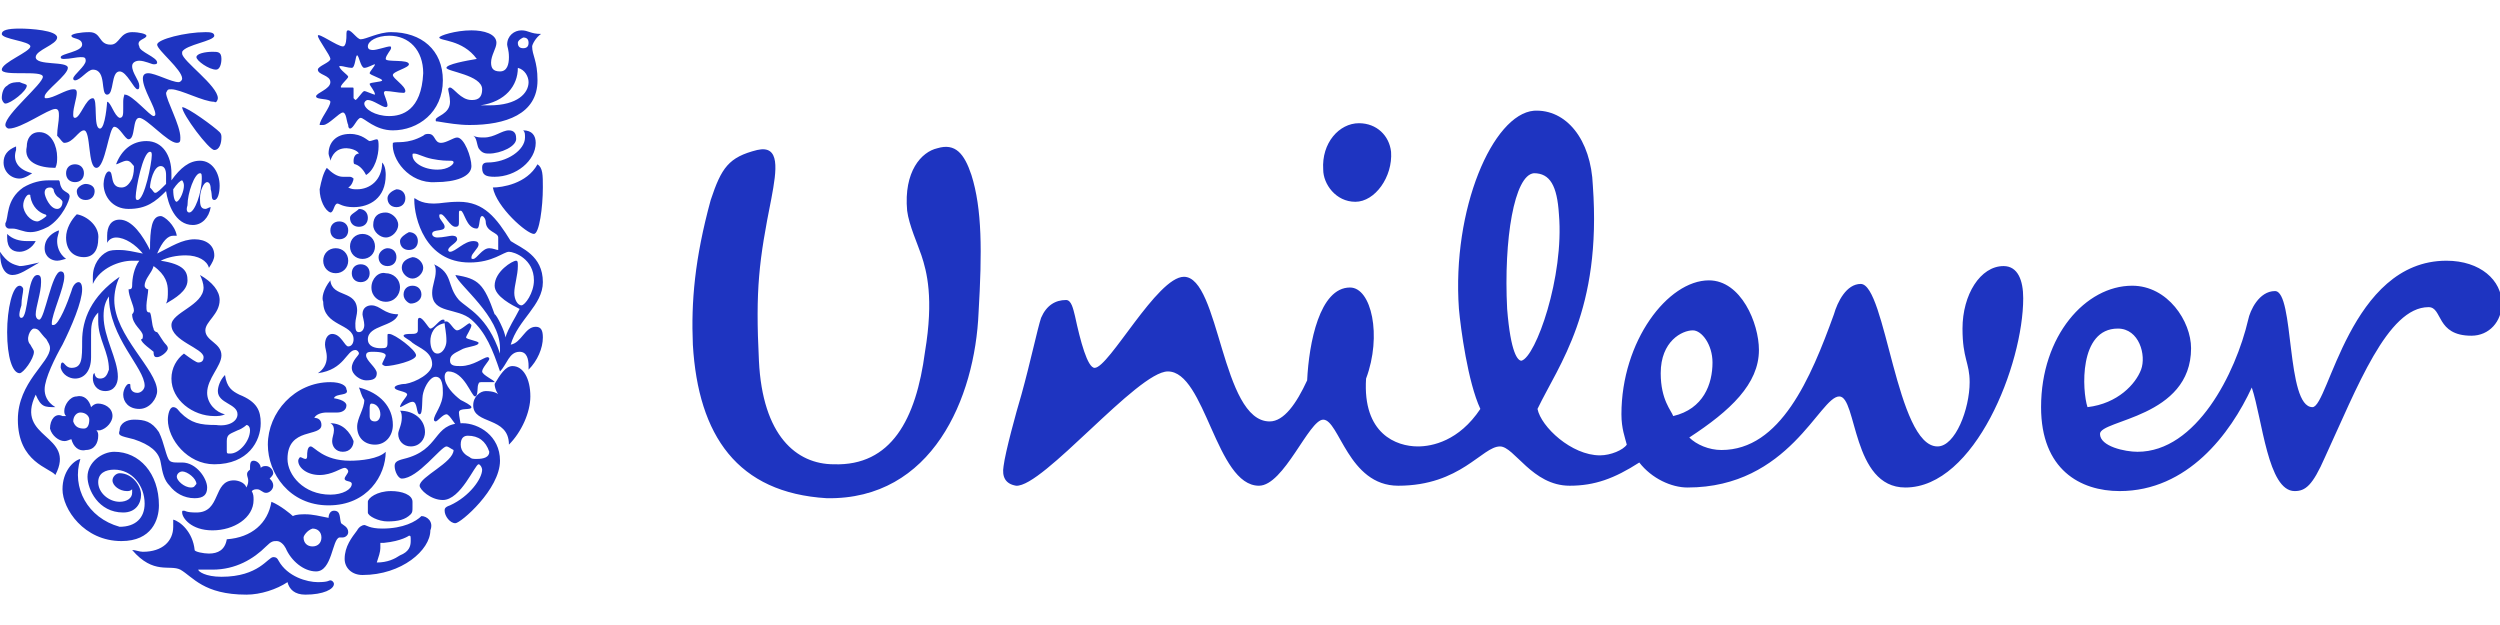
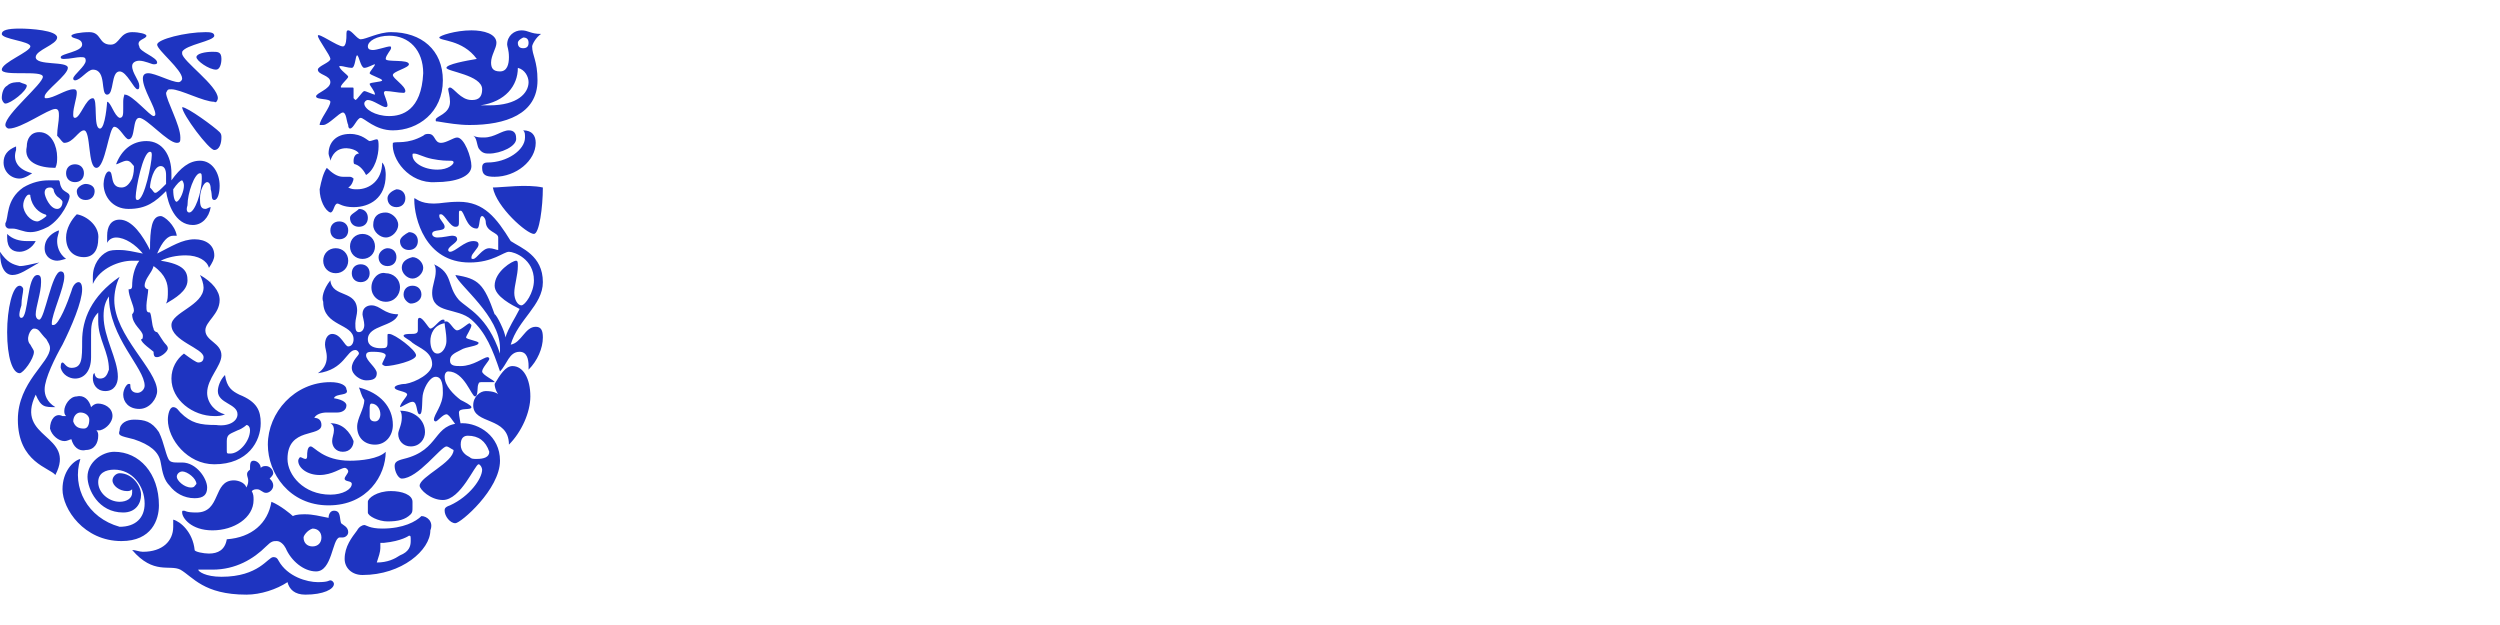
<svg xmlns="http://www.w3.org/2000/svg" id="Unilever" x="0px" y="0px" viewBox="0 0 140 35" style="enable-background:new 0 0 140 35;" xml:space="preserve" width="140" height="35">
  <style type="text/css"> .st0{fill:#1E34C1;} </style>
  <g id="Layer_3">
-     <path class="st0" d="M27.6,10.5c0.2,1.1,1.9,2.6,2.3,2.6c0.3,0,0.5-1.5,0.5-2.6c0-0.7,0-1.1-0.3-1.3C29.5,10.3,28.1,10.5,27.6,10.5 L27.6,10.5z M27.7,9.9C28.9,9.9,30,9,30,8c0-0.4-0.2-0.7-0.7-0.7c0.1,0.1,0.1,0.2,0.1,0.4c0,0.7-1,1.4-2.1,1.4 C27,9.1,27,9.3,27,9.4C27,9.8,27.2,9.9,27.7,9.9L27.7,9.9z M27.4,8.6c-0.2,0-0.4,0-0.6-0.3c-0.1-0.2-0.1-0.6-0.3-0.7 c0.2,0.1,0.4,0.1,0.6,0.1c0.6,0,1-0.4,1.4-0.4c0.3,0,0.4,0.2,0.4,0.4C29,8.2,28,8.6,27.4,8.6L27.4,8.6z M1.2,17.8 c0.4,0,0.3-2.4,0.9-2.4c0.2,0,0.2,0.2,0.2,0.4c0,0.6-0.3,1.4-0.3,1.8c0,0.2,0.1,0.3,0.2,0.3c0.3,0,0.7-2.7,1.2-2.7 c0.2,0,0.2,0.2,0.2,0.3c0,0.6-0.7,2.1-0.7,2.6c0,0.1,0,0.1,0.1,0.1c0.3,0,0.8-1.3,1-1.9c0.1-0.4,0.3-0.5,0.4-0.5s0.2,0.1,0.2,0.4 c0,0.7-0.6,2.1-1.1,3.1c-0.4,0.7-1,1.9-1,2.5c0,0.3,0.1,0.7,0.6,1c-0.6,0-0.8,0-1.1-0.7c-1.2,2.5,2.3,2.2,1.1,4.5 c-0.3-0.4-2.1-0.7-2.1-3.1c0-2.1,1.8-3.2,1.8-4c0-0.2-0.1-0.3-0.2-0.5c-0.4-0.4-0.4-0.6-0.7-0.6c-0.2,0-0.5,0.6-0.2,0.9 c0.1,0.2,0.2,0.3,0.2,0.4c0,0.4-0.6,1.2-0.8,1.2c-0.4,0-0.7-0.9-0.7-2.3c0-1.3,0.3-2.6,0.7-2.6c0.1,0,0.2,0.1,0.2,0.2 c0,0.2-0.1,0.5-0.1,0.9C1,17.7,1.1,17.8,1.2,17.8L1.2,17.8z M19.2,6.3c0.2,0,0.2,0.5,0.3,0.7c0,0.2,0.1,0.2,0.1,0.2 c0.2,0,0.4-0.6,0.6-0.6s0.8,0.7,1.8,0.7c1.4,0,2.8-1,2.8-2.8c0-1.7-1.2-2.7-2.9-2.7c-0.7,0-1.4,0.4-1.7,0.4c-0.2,0-0.5-0.5-0.7-0.5 c-0.1,0-0.1,0.1-0.1,0.3c0,0.1,0,0.6-0.2,0.6c-0.3,0-1.4-0.8-1.4-0.6s0.7,1.1,0.7,1.3c0,0.2-0.7,0.4-0.7,0.6c0,0.3,0.7,0.3,0.7,0.7 c0,0.4-0.8,0.6-0.8,0.8c0,0.2,0.8,0.1,0.8,0.3c0,0.3-0.6,1-0.6,1.3C18,7,18,7,18.1,7C18.4,7,19,6.3,19.2,6.3L19.2,6.3z M4.1,23.6 c0-0.3,0.2-0.5,0.4-0.5c0.3,0,0.5,0.2,0.5,0.4C5,23.8,4.9,24,4.7,24C4.4,24,4.2,23.9,4.1,23.6L4.1,23.6z M2.8,24 c0.1,0.4,0.5,0.7,0.8,0.7c0.2,0,0.3-0.1,0.4-0.1c0.1,0.4,0.4,0.7,0.8,0.6c0.5,0,0.7-0.4,0.7-0.8c0-0.1,0-0.2-0.1-0.3h0.2 c0.4-0.1,0.7-0.5,0.7-0.8c0-0.5-0.5-0.7-0.8-0.7c-0.2,0-0.3,0.1-0.4,0.2c-0.1-0.4-0.4-0.7-0.8-0.6c-0.4,0-0.7,0.5-0.7,0.8 c0,0.1,0,0.2,0.1,0.3H3.5C3.1,23.1,2.8,23.5,2.8,24L2.8,24z M29,2.4c0,0.2,0.1,0.3,0.3,0.3c0.2,0,0.3-0.1,0.3-0.3 c0-0.2-0.1-0.3-0.3-0.3C29.1,2.2,29,2.3,29,2.4L29,2.4z M22.4,13.5c0,0.3,0.2,0.5,0.5,0.5c0.3,0,0.5-0.2,0.5-0.5s-0.2-0.5-0.5-0.5 C22.7,13.1,22.4,13.3,22.4,13.5L22.4,13.5z M22.5,15c0,0.3,0.3,0.6,0.6,0.6c0.3,0,0.6-0.3,0.6-0.6s-0.3-0.6-0.6-0.6 C22.7,14.5,22.5,14.7,22.5,15L22.5,15z M20.8,16.1c0,0.5,0.4,0.8,0.8,0.8c0.5,0,0.8-0.4,0.8-0.8c0-0.5-0.4-0.8-0.8-0.8 C21.2,15.2,20.8,15.6,20.8,16.1L20.8,16.1z M21.2,14.4c0,0.3,0.2,0.5,0.5,0.5c0.3,0,0.5-0.2,0.5-0.5s-0.2-0.5-0.5-0.5 C21.5,13.9,21.2,14.1,21.2,14.4L21.2,14.4z M19.7,15.3c0,0.3,0.2,0.5,0.5,0.5c0.3,0,0.5-0.2,0.5-0.5s-0.2-0.5-0.5-0.5 S19.7,15,19.7,15.3L19.7,15.3z M20.9,12.6c0,0.4,0.4,0.7,0.7,0.7c0.4,0,0.7-0.4,0.7-0.7c0-0.4-0.4-0.7-0.7-0.7 C21.2,11.9,20.9,12.1,20.9,12.6L20.9,12.6z M21.7,11.1c0,0.3,0.2,0.5,0.5,0.5c0.3,0,0.5-0.2,0.5-0.5s-0.2-0.5-0.5-0.5 C21.9,10.7,21.7,10.9,21.7,11.1L21.7,11.1z M19.6,12.2c0,0.3,0.2,0.5,0.5,0.5s0.5-0.2,0.5-0.5s-0.2-0.5-0.5-0.5 C19.9,11.9,19.6,12,19.6,12.2L19.6,12.2z M19.6,13.8c0,0.4,0.3,0.7,0.7,0.7c0.4,0,0.7-0.3,0.7-0.7c0-0.4-0.3-0.7-0.7-0.7 C19.9,13.1,19.6,13.4,19.6,13.8L19.6,13.8z M18.1,14.6c0,0.4,0.3,0.7,0.7,0.7c0.4,0,0.7-0.3,0.7-0.7s-0.3-0.7-0.7-0.7 S18.1,14.2,18.1,14.6L18.1,14.6z M18.5,12.9c0,0.3,0.2,0.5,0.5,0.5c0.3,0,0.5-0.2,0.5-0.5s-0.2-0.5-0.5-0.5 C18.7,12.4,18.5,12.6,18.5,12.9L18.5,12.9z M17,30.1c0,0.3,0.2,0.5,0.5,0.5c0.3,0,0.5-0.2,0.5-0.5c0-0.3-0.2-0.5-0.5-0.5 C17.2,29.7,17,30,17,30.1L17,30.1z M4.3,10.7c0,0.3,0.2,0.5,0.5,0.5c0.3,0,0.5-0.2,0.5-0.5S5,10.3,4.8,10.3 C4.6,10.3,4.3,10.5,4.3,10.7L4.3,10.7z M3.7,9.7c0,0.3,0.2,0.5,0.5,0.5S4.7,10,4.7,9.7S4.5,9.2,4.2,9.2S3.7,9.4,3.7,9.7L3.7,9.7z M4.2,21.2c0.5,0,0.9-0.4,0.9-1.2v-1.2c0-0.5,0-0.9,0.4-1.3c0,0.2,0,0.3,0,0.5c0,1,0.6,1.7,0.6,2.7C6,21,5.9,21.2,5.6,21.2 c-0.3,0-0.3-0.3-0.3-0.3c-0.1,0-0.1,0.2-0.1,0.3c0,0.3,0.2,0.7,0.7,0.7s0.7-0.4,0.7-0.8c0-1-0.8-2.2-0.8-3.4c0-0.5,0.1-0.8,0.3-1.1 c0,2.3,2,4,2,5c0,0.2-0.2,0.4-0.4,0.4c-0.3,0-0.4-0.2-0.4-0.4c0-0.1,0-0.1-0.1-0.1c-0.1,0-0.3,0.3-0.3,0.6c0,0.4,0.3,0.8,0.9,0.8 s1-0.6,1-1c0-1.2-2.4-3.1-2.4-5.1c0-0.4,0.1-0.9,0.3-1.3c-1.6,1.1-2.1,2.4-2.1,3.6c0,1,0,1.5-0.6,1.5c-0.3,0-0.4-0.3-0.5-0.3 s-0.1,0.2-0.1,0.3C3.5,21,3.9,21.2,4.2,21.2L4.2,21.2z M24.5,9.5c0.6,0,0.9-0.3,0.9-0.4s-0.1-0.1-0.2-0.1c-0.2,0-0.5,0-1-0.1 c-0.5-0.1-0.8-0.3-1-0.3c-0.1,0-0.1,0-0.1,0.1C23.1,9.1,23.7,9.5,24.5,9.5L24.5,9.5z M22,8c0.2-0.1,0.8,0.1,1.7-0.4 c0.1-0.1,0.2-0.1,0.3-0.1c0.4,0,0.3,0.5,0.7,0.5c0.3,0,0.7-0.3,0.9-0.3c0.4,0,0.8,1.1,0.8,1.6c0,0.6-0.9,0.9-2,0.9 C22.9,10.3,21.9,8.9,22,8C21.9,8,21.9,8,22,8L22,8z M4.5,25.7c-0.4,0.1-1,0.7-1,1.7c0,1.1,1.2,2.9,3.3,2.9c1.7,0,2.1-1.2,2.1-2 c0-1.8-1.1-3-2.5-3c-0.7,0-1.5,0.6-1.5,1.4c0,0.7,0.6,2,2,2c0.7,0,1-0.5,1-1s-0.5-1.2-1.2-1.2c-0.2,0-0.4,0.2-0.4,0.4 c0,0.3,0.4,0.6,0.8,0.6c0.1,0,0.2,0,0.3-0.1c0,0,0,0.1,0,0.2c0,0.3-0.3,0.5-0.7,0.5c-0.6,0-1.2-0.5-1.2-1.1c0-0.5,0.4-0.7,0.9-0.7 c1,0,1.7,0.9,1.7,1.9c0,0.8-0.5,1.3-1.4,1.3C4.9,29,4,27.3,4.5,25.7L4.5,25.7z M3.3,12.9c-0.3,0.1-0.8,0.4-0.8,1 c0,0.5,0.4,0.7,0.7,0.7c0.2,0,0.4-0.1,0.5-0.1c-0.4-0.3-0.5-0.7-0.5-1C3.2,13.2,3.3,13.1,3.3,12.9L3.3,12.9z M0.4,13.1 c0,0.1,0,0.1,0,0.2c0,0.6,0.3,0.8,0.7,0.8c0.3,0,0.7-0.2,0.9-0.6c-0.1,0-0.3,0-0.5,0C1.1,13.5,0.7,13.4,0.4,13.1L0.4,13.1z M0,14.1 c0,0.9,0.3,1.3,0.7,1.3c0.4,0,0.8-0.3,1.5-0.7c-0.5,0.1-0.8,0.2-1.1,0.2C0.7,14.8,0.4,14.7,0,14.1L0,14.1z M17.8,32.6 c0.6,0,0.6-0.1,0.7-0.1s0.2,0.1,0.2,0.2c0,0.3-0.6,0.6-1.6,0.6c-0.6,0-0.9-0.3-1-0.7c-0.6,0.4-1.5,0.7-2.3,0.7c-2.4,0-3-1-3.7-1.4 c-0.6-0.3-1.5,0.3-2.7-1.1c0.2,0,0.4,0.1,0.6,0.1c1.1,0,1.7-0.6,1.7-1.4c0-0.1,0-0.2,0-0.4c0.4,0.1,1.1,0.7,1.2,1.7 c0,0.1,0.5,0.2,0.8,0.2c0.5,0,0.9-0.2,1-0.8c1.4-0.1,2.3-0.9,2.5-2.1c0.5,0.2,1.1,0.7,1.2,0.8c0.2-0.1,0.5-0.1,0.7-0.1 c0.4,0,0.8,0.1,1.3,0.2c0-0.2,0.1-0.4,0.3-0.4c0.4,0,0.3,0.4,0.4,0.7c0.1,0.1,0.4,0.2,0.4,0.5c0,0.2-0.2,0.3-0.3,0.3 c-0.1,0-0.1,0-0.2,0c-0.4,0.1-0.4,1.9-1.3,1.9c-0.7,0-1.4-0.6-1.7-1.3c-0.1-0.2-0.3-0.4-0.5-0.4c-0.2,0-0.3,0-0.6,0.3 c-0.7,0.7-1.7,1.3-3,1.3c-0.4,0-0.7,0-0.8,0l0,0c0,0.1,0.4,0.4,1.3,0.4c2.1,0,2.6-1.1,2.9-1.1c0.1,0,0.2,0,0.3,0.2 C16.1,32.3,17.2,32.6,17.8,32.6L17.8,32.6L17.8,32.6z M11.2,9c0.7,0,1.1,0.7,1.1,1.4c0,0.4-0.1,0.8-0.3,0.8c-0.2,0-0.1-0.3-0.2-0.6 c0-0.3-0.1-0.4-0.2-0.4c-0.2,0-0.4,0.5-0.4,0.9c0,0.3,0,0.6,0.3,0.6c0.1,0,0.2-0.1,0.3-0.1c-0.1,0.6-0.5,1-1,1 c-1,0-1.4-1.2-1.5-1.9c-0.6,0.6-1.1,1-2.1,1c-0.9,0-1.4-0.7-1.4-1.4c0-0.2,0.1-0.7,0.3-0.7c0.3,0,0,0.9,0.7,0.9 c0.2,0,0.4-0.1,0.6-0.5c0.1-0.3,0.1-0.5,0.1-0.7C7.4,9.2,7.3,9,7.1,9C6.9,9,6.6,9.2,6.5,9.2c0.3-0.8,0.9-1.3,1.7-1.3 c0.9,0,1.4,0.8,1.4,1.8c0,0.1,0,0.3,0,0.4C10.1,9.4,10.6,9,11.2,9L11.2,9z M8.2,2c0-0.1-0.4-0.2-0.8-0.2c-0.7,0-0.7,0.7-1.2,0.7 c-0.7,0-0.5-0.7-1.2-0.7C4.5,1.8,4,1.9,4,2c0,0.2,0.6,0.1,0.6,0.5S3.4,3,3.4,3.2c0,0.1,0.1,0.1,0.2,0.1c0.3,0,0.7-0.1,0.9-0.1 c0.2,0,0.3,0,0.3,0.2c0,0.3-0.7,0.8-0.7,1c0,0.1,0.1,0.1,0.1,0.1c0.3,0,0.7-0.6,1-0.6C6,3.9,5.6,5.3,6,5.3S6.2,4,6.7,4 C7.1,4,7.5,5,7.7,5c0.1,0,0.1-0.1,0.1-0.2c0-0.3-0.4-0.7-0.4-1.1c0-0.2,0.2-0.3,0.4-0.3c0.3,0,0.7,0.2,0.8,0.2c0.1,0,0.2,0,0.2-0.1 c0-0.3-1-0.6-1-0.9C7.6,2.2,8.2,2.2,8.2,2L8.2,2z M25,25c-0.3,0-1.6,1.8-2.5,1.8c-0.2,0-0.4-0.4-0.4-0.7c0-0.2,0.1-0.3,0.5-0.4 c2.1-0.5,1.6-2,3.3-2c0.9,0,2.1,0.7,2.1,2.1c0,1.6-2.2,3.5-2.5,3.5c-0.3,0-0.6-0.4-0.6-0.7c0-0.1,0-0.2,0.3-0.3 c1.1-0.5,1.8-1.5,1.8-2c0-0.1-0.1-0.3-0.2-0.3c-0.2,0-1,2-2,2c-0.7,0-1.3-0.6-1.3-0.8c0-0.5,1.9-1.3,1.9-2C25.2,25.1,25.1,25,25,25 L25,25z M26.2,24.4c-0.2,0-0.4,0.1-0.4,0.5c0,0.4,0.3,0.6,0.5,0.7c0.1,0.1,0.2,0.1,0.4,0.1c0.4,0,0.7-0.1,0.7-0.4 C27.2,24.7,26.8,24.4,26.2,24.4L26.2,24.4z M11,3.2c0,0.2,0.7,0.7,1.1,0.7c0.2,0,0.3-0.3,0.3-0.6c0-0.4-0.2-0.4-0.5-0.4 C11.5,2.9,11,3,11,3.2L11,3.2z M12.2,5.5c0-0.7-2-2.1-2-2.5c0,0,0,0,0-0.1C10.4,2.5,12,2.3,12,2c0-0.2-0.3-0.2-0.5-0.2 c-1.1,0-2.7,0.4-2.7,0.7s1.4,1.4,1.4,1.9c0,0.1-0.1,0.2-0.2,0.2c-0.4,0-1.3-0.5-1.7-0.5c-0.2,0-0.3,0.1-0.3,0.3 c0,0.6,0.7,1.6,0.7,2c0,0,0,0.1-0.1,0.1c-0.2,0-1.2-1.2-1.6-1.2C7,5.2,6.9,5.4,6.9,5.7v0.4c0,0.3,0,0.5-0.2,0.5 C6.4,6.5,6.2,5.7,6,5.7c0,0-0.1,1.5-0.4,1.5c-0.4,0-0.1-1.7-0.4-1.7c-0.4,0-0.7,1.1-1,1.1c-0.1,0-0.1-0.1-0.1-0.2 c0-0.4,0.2-0.9,0.2-1.2C4.3,5,4.2,5,4.1,5C3.7,5,3,5.5,2.6,5.5c-0.1,0-0.1,0-0.1-0.1c0-0.3,1.3-1.2,1.3-1.6c0-0.4-1.8-0.1-1.8-0.6 c0-0.4,1.2-0.7,1.2-1.1c0-0.4-1.5-0.5-2.1-0.5c-0.7,0-1,0.1-1,0.3c0,0.3,1.6,0.4,1.6,0.7c0,0.3-1.6,0.9-1.6,1.3 c0,0.4,2.3,0,2.3,0.4c0,0.4-2.1,2.1-2.1,2.7c0,0.1,0.1,0.2,0.2,0.2c0.7,0,2.2-1.1,2.6-1.1c0.2,0,0.2,0.2,0.2,0.4 c0,0.3-0.1,0.7-0.1,1.1C3.4,7.8,3.5,8,3.6,8c0.5,0,0.8-0.7,1.1-0.7c0.4,0,0.2,2.1,0.7,2.1c0.5,0,0.7-2.3,1-2.3 c0.3,0,0.6,0.7,0.8,0.7c0.4,0,0.2-1.2,0.6-1.2c0.4,0,1.6,1.4,2.1,1.4c0.2,0,0.2-0.1,0.2-0.3c0-0.7-0.8-2.1-0.8-2.5 C9.4,5,9.4,5,9.6,5c0.5,0,1.8,0.7,2.4,0.7C12.1,5.8,12.2,5.6,12.2,5.5L12.2,5.5z M28.3,18.9c0.2-0.6,0.5-1,0.8-1.6 c-0.4-0.2-1.4-0.7-1.4-1.3c0-0.8,1-1.4,1.2-1.4c0.1,0,0.1,0.1,0.1,0.3c0,0.5-0.2,1.1-0.2,1.5c0,0.4,0.2,0.7,0.4,0.7 c0.2,0,0.7-0.7,0.7-1.4c0-1.2-1.1-1.6-1.4-1.6c-0.3,0-0.9,0.6-2.2,0.6c-2.5,0-3.1-2.5-3.1-3.5c0-0.1,0-0.1,0-0.1 c0.1,0,0.3,0.3,1.1,0.3c0.4,0,0.7-0.1,1.4-0.1c1.4,0,2.1,0.9,2.9,2.2c0.6,0.4,1.8,0.8,1.8,2.3c0,1.3-1.4,2.1-1.8,3.5 c0.6-0.1,0.8-1,1.4-1c0.3,0,0.4,0.2,0.4,0.6c0,0.6-0.3,1.3-0.8,1.8c0-0.1,0-0.1,0-0.2c0-0.4-0.1-0.8-0.5-0.8 c-0.6,0-0.7,0.7-1.1,1.1c-0.4-1.2-0.8-2.2-1.6-2.9c-0.8-0.7-2.2-0.3-2.2-1.5c0-0.4,0.2-0.8,0.2-1.2c0-0.1,0-0.3-0.1-0.4 c1.1,0.5,0.7,1.2,1.4,2c0.5,0.5,1.6,0.9,2.3,3c0-0.1,0-0.2,0-0.3c0-1.8-2.3-3.5-2.5-4.1c1.3,0.2,1.6,0.5,2.2,2.2 C27.8,17.6,28.3,18.6,28.3,18.9L28.3,18.9z M3.1,9.4C3.2,9.2,3.2,9,3.2,8.8c0-0.6-0.3-1.4-1-1.4c-0.5,0-0.7,0.4-0.7,0.8 C1.3,9.1,2.2,9.4,3.1,9.4L3.1,9.4z M2.1,12.4c-0.4,0-0.8-0.5-0.8-0.9c0-0.3,0.2-0.6,0.3-0.6s0.1,0,0.1,0.1c0.1,0.6,0.5,0.9,0.8,1 c0,0,0.1,0,0.1,0.1C2.5,12.2,2.2,12.4,2.1,12.4L2.1,12.4z M3.5,11.3c0,0.2-0.1,0.4-0.3,0.4c-0.4,0-0.7-0.7-0.7-0.9 c0-0.2,0.1-0.3,0.3-0.3c0.1,0,0.1,0,0.2,0.1C3,10.6,3,10.8,3.2,11C3.2,11,3.5,11.2,3.5,11.3L3.5,11.3z M3,10.1c-0.1,0-0.2,0-0.3,0 c-0.4,0-0.9,0.1-1.4,0.4c-1,0.7-0.8,1.7-1,2v0.1c0,0.1,0.1,0.2,0.2,0.2s0.2,0,0.2,0c0.3,0,0.6,0.2,1,0.2c0.3,0,0.6-0.1,1-0.3 c0.8-0.5,1.2-1.5,1.2-1.7c0-0.2-0.2-0.2-0.4-0.4c-0.2-0.3-0.1-0.4-0.2-0.5C3.4,10.1,3.3,10.1,3,10.1L3,10.1z M4.3,12 c-0.3,0.3-0.6,0.8-0.6,1.3c0,0.7,0.4,1.1,1,1.1c0.6,0,0.8-0.5,0.8-1C5.6,12.7,4.9,12.1,4.3,12L4.3,12z M1.8,9.7 c0,0-0.4,0.3-0.7,0.3c-0.5,0-0.9-0.4-0.9-0.9c0-0.4,0.2-0.7,0.7-0.9c0,0.1,0,0.1,0,0.2C0.7,9,1,9.5,1.8,9.7L1.8,9.7z M22.6,16.5 c0-0.3,0.2-0.5,0.5-0.5c0.3,0,0.5,0.2,0.5,0.5S23.3,17,23,17C22.9,17,22.6,16.8,22.6,16.5L22.6,16.5z M22.9,30c0.1,0,0.1,0,0.1,0.3 c0,0.3-0.1,0.6-0.6,0.8c-0.3,0.2-0.7,0.4-1.3,0.4c0.1-0.3,0.2-0.6,0.2-0.8c0-0.1,0-0.2,0-0.3h0.2C22.5,30.3,22.9,30,22.9,30 L22.9,30z M23,28.8c0.1-0.1,0.1-0.2,0.1-0.4v-0.3c0-0.4-0.6-0.6-1.2-0.6c-0.8,0-1.3,0.4-1.3,0.6v0.6c0,0.2,0.6,0.5,1.1,0.5 C22.3,29.2,22.7,29.1,23,28.8L23,28.8z M23.6,28.9c-0.3,0.3-1,0.7-2.2,0.7c-0.7,0-0.9-0.2-1-0.2c-0.1,0-0.3,0.1-0.4,0.3 c-0.3,0.4-0.7,0.9-0.7,1.6c0,0.5,0.4,0.9,1,0.9c2.2,0,3.8-1.4,3.8-2.5C24.3,29.2,23.9,28.9,23.6,28.9L23.6,28.9z M24.1,19.1 c0,0.3,0.1,0.7,0.4,0.7c0.3,0,0.5-0.4,0.5-0.7c0-0.5-0.1-0.8-0.1-1c0-0.1,0-0.1,0.1-0.1c0.2,0,0.4,0.5,0.6,0.5 c0.2,0,0.6-0.4,0.7-0.4l0.1,0.1c0,0.2-0.3,0.6-0.3,0.7c0,0.1,0.7,0.2,0.7,0.3c0,0.2-0.7,0.2-1,0.4c-0.4,0.2-0.6,0.3-0.6,0.6 c0,0.3,0.3,0.3,0.6,0.3c0.7,0,1.3-0.5,1.5-0.5c0,0,0.1,0,0.1,0.1c0,0.1-0.4,0.5-0.4,0.7c0,0.2,0.7,0.5,0.7,0.6c0,0-0.1,0-0.2,0 s-0.4,0-0.5,0c-0.1,0-0.2,0-0.2,0.1c-0.1,0.1,0,0.7-0.2,0.7s-0.6-1.4-1.5-1.4c-0.1,0-0.2,0.1-0.2,0.3c0,0.5,0.5,1,0.9,1.3 c0.2,0.1,0.6,0.3,0.6,0.4c0,0.2-0.7,0-0.7,0.3c0,0.2,0.1,0.6,0.1,0.7c0,0.1,0,0.1-0.1,0.1c-0.2,0-0.5-0.7-0.7-0.7 c-0.2,0-0.5,0.4-0.6,0.4c0,0-0.1,0-0.1-0.1c0-0.3,0.5-0.8,0.5-1.5c0-0.3,0-0.9-0.4-0.9c-0.3,0-0.6,0.5-0.7,0.9 c-0.1,0.3,0,1.2-0.2,1.2s-0.1-0.7-0.4-0.7c-0.2,0-0.6,0.3-0.7,0.3l0,0c0-0.2,0.4-0.6,0.4-0.7c0-0.2-0.7-0.2-0.7-0.4 c0-0.1,0.3-0.2,0.6-0.2c0.6-0.1,1.5-0.6,1.5-1.1c0-0.7-0.7-0.9-1.1-1.2c-0.2-0.2-0.5-0.3-0.5-0.4s0.3-0.1,0.4-0.1 c0.2,0,0.4,0,0.4-0.2c0-0.1,0-0.3,0-0.5c0-0.1,0-0.2,0.1-0.2c0.2,0,0.5,0.6,0.6,0.6c0.2,0,0.5-0.5,0.7-0.5c0.1,0,0.1,0,0.1,0.2 C24.3,18.2,24.1,18.7,24.1,19.1L24.1,19.1z M18.5,15.7c0.1,1,1.5,0.5,1.5,1.7c0,0.2-0.1,0.5-0.1,0.7c0,0.3,0,0.5,0.2,0.5 s0.3-0.2,0.3-0.4c0-0.2-0.1-0.5-0.1-0.6c0-0.4,0.3-0.5,0.5-0.5c0.5,0,0.7,0.5,1.5,0.5c-0.2,0.7-1.7,0.6-1.7,1.4 c0,0.4,0.4,0.5,0.7,0.5c0.3,0,0.4,0,0.4-0.3c0-0.1,0-0.3,0-0.4c0-0.1,0-0.1,0.1-0.1c0.3,0,1.5,0.9,1.5,1.2c0,0.3-1.3,0.6-1.7,0.6 c-0.1,0-0.2-0.1-0.2-0.1c0-0.1,0.2-0.4,0.2-0.5s-0.2-0.2-0.7-0.2c-0.2,0-0.4,0-0.4,0.2c0,0.3,0.6,0.7,0.6,1c0,0.3-0.2,0.4-0.6,0.4 c-0.3,0-0.8-0.3-0.8-0.7c0-0.4,0.4-0.7,0.4-0.8c0-0.1-0.1-0.2-0.2-0.2c-0.5,0-0.6,1.1-2.1,1.3c0.3-0.2,0.5-0.5,0.5-0.9 c0-0.3-0.1-0.5-0.1-0.7c0-0.4,0.2-0.6,0.4-0.6c0.5,0,0.7,0.7,0.9,0.7c0.2,0,0.3-0.2,0.3-0.4c0-0.9-1.7-0.7-1.7-2.1 C18,16.7,18.1,16.2,18.5,15.7L18.5,15.7z M20.7,23.3c0,0.2,0.1,0.3,0.3,0.3c0.2,0,0.3-0.2,0.3-0.4c0-0.3-0.2-0.6-0.5-0.6 c-0.1,0-0.1,0.2-0.1,0.3C20.7,23,20.7,23.1,20.7,23.3L20.7,23.3z M20.1,21.7c1.2,0.3,1.9,1.1,1.9,2.1c0,0.6-0.4,1.1-1,1.1 c-0.6,0-1-0.4-1-1c0-0.5,0.4-1,0.4-1.5C20.2,22.1,20.2,21.9,20.1,21.7L20.1,21.7z M18.5,23.7c0.2,0.1,0.2,0.3,0.2,0.4 c0,0.2-0.1,0.4-0.1,0.6c0,0.3,0.2,0.6,0.6,0.6c0.4,0,0.6-0.3,0.6-0.6C19.6,24.2,19.2,23.7,18.5,23.7L18.5,23.7z M22.4,23 c0.1,0.1,0.1,0.3,0.1,0.4c0,0.4-0.2,0.7-0.2,0.9c0,0.4,0.3,0.7,0.7,0.7c0.5,0,0.8-0.4,0.8-0.8C23.8,23.5,23.2,23,22.4,23L22.4,23z M18.7,22.3c0.6,0.1,0.7,0.3,0.7,0.4c0,0.3-0.3,0.4-0.5,0.4s-0.4,0-0.6,0c-0.3,0-0.6,0.1-0.7,0.3c0.2,0,0.4,0.1,0.4,0.4 c0,0.7-1.9,0.1-1.9,1.9c0,0.9,0.9,2,2.4,2c0.7,0,1.2-0.3,1.2-0.6c0-0.2-0.4-0.1-0.4-0.3c0-0.1,0.2-0.3,0.2-0.4 c0-0.1-0.1-0.2-0.2-0.2c-0.2,0-0.7,0.4-1.4,0.4c-0.7,0-1.2-0.4-1.2-0.8c0-0.1,0.1-0.2,0.1-0.2c0.1,0,0.2,0.1,0.3,0.1 c0.1,0,0.1-0.1,0.1-0.2c0-0.1,0-0.5,0.2-0.5s0.7,0.8,2.2,0.8c0.6,0,1.6-0.1,2-0.5c0,1.3-1,3-3.2,3c-2.2,0-3.4-1.8-3.4-3.4 c0-1.8,1.5-3.5,3.5-3.5c0.6,0,0.9,0.2,0.9,0.4C19.6,22.2,18.8,22,18.7,22.3L18.7,22.3z M10.3,10.4c0-0.2-0.1-0.3-0.1-0.3 c-0.1,0-0.3,0.2-0.5,0.5c0,0.5,0.1,0.7,0.2,0.7C10.1,11.2,10.3,10.7,10.3,10.4L10.3,10.4z M8.7,10.8c0.1,0,0.3-0.2,0.6-0.5 c0-0.2,0-0.3,0-0.5c0-0.3-0.1-0.5-0.3-0.5c-0.4,0-0.6,0.9-0.6,1.2C8.6,10.7,8.6,10.8,8.7,10.8L8.7,10.8z M10.6,11.9 c0.3,0,0.7-1.1,0.7-1.9c0-0.2,0-0.3-0.1-0.3c-0.3,0-0.7,1.1-0.7,1.8C10.4,11.8,10.5,11.9,10.6,11.9L10.6,11.9z M7.7,11.2 c0.4,0,0.8-2.1,0.8-2.5c0-0.1,0-0.2-0.1-0.2c-0.4,0-0.8,2.1-0.8,2.5C7.6,11.1,7.6,11.2,7.7,11.2L7.7,11.2z M9,12.1 c-0.5,0-0.6,0.7-0.6,1.9c-0.4-0.8-1-1.7-1.7-1.7c-0.5,0-0.7,0.4-0.7,0.9c0,0.1,0,0.3,0,0.4c0.1-0.2,0.3-0.3,0.5-0.3 c0.5,0,1.1,0.4,1.5,0.9c-0.5-0.1-0.9-0.2-1.3-0.2c-0.3,0-0.5,0-0.7,0.1c-0.4,0.2-0.8,0.7-0.8,1.4c0,0.1,0,0.3,0,0.4 c0.4-0.9,1.5-1.3,2.2-1.3c0.2,0,0.3,0,0.4,0C7.5,15,7.4,15.6,7.4,16c0,0.2-0.1,0.2-0.2,0.2c0,0.4,0.3,0.9,0.3,1.2 c0,0.1-0.1,0.2-0.1,0.2c0,0.6,0.6,0.9,0.6,1.2c0,0.1,0,0.2-0.1,0.2c0,0.2,0.6,0.6,0.7,0.7C8.6,20,8.7,20,8.8,20 c0.2,0,0.6-0.3,0.6-0.5c0-0.1-0.1-0.2-0.1-0.2c-0.2-0.2-0.4-0.6-0.5-0.7c-0.1,0-0.2-0.1-0.2-0.2c-0.1-0.2-0.1-0.7-0.2-0.9 c-0.2,0-0.2-0.1-0.2-0.4c0-0.2,0.1-0.7,0.1-0.9c-0.1,0-0.2-0.1-0.2-0.2c0-0.4,0.4-0.7,0.5-1.1c0.7,0.5,0.8,1,0.8,1.4 c0,0.3,0,0.5-0.1,0.7c0.5-0.3,1.2-0.7,1.2-1.3c0-0.5-0.2-0.9-1.5-1.1c0.4-0.2,0.9-0.3,1.4-0.3c0.7,0,1.2,0.3,1.3,0.7 c0.2-0.3,0.3-0.5,0.3-0.7c0-0.6-0.5-0.9-1.1-0.9c-0.7,0-1.3,0.4-2.1,0.8c0.3-0.7,0.6-1,0.9-1c0.1,0,0.1,0,0.2,0 C9.8,12.6,9.2,12.1,9,12.1L9,12.1z M1.5,4.8c0,0.3-0.9,1-1.2,1c-0.1,0-0.2-0.2-0.2-0.3c0-0.3,0.1-0.6,0.3-0.7 c0.2-0.2,0.5-0.2,0.7-0.2C1.3,4.7,1.5,4.7,1.5,4.8L1.5,4.8z M28.7,20.5c0.6,0,1,0.7,1,1.7c0,0.9-0.5,2-1.2,2.7c0-1.6-2-1.1-2-2.2 c0-0.5,0.4-0.8,0.7-0.8c0.4,0,0.7,0.1,0.8,0.3c-0.2-0.2-0.3-0.5-0.3-0.7C28,21,28.3,20.5,28.7,20.5L28.7,20.5z M20.1,8.6 c-0.1-0.2-0.5-0.3-0.7-0.3c-0.6,0-0.8,0.4-0.9,0.7c0-0.1-0.1-0.3-0.1-0.4c0-0.6,0.4-1.1,1.2-1.1c0.7,0,1,0.4,1.1,0.4 s0.3-0.1,0.4-0.1c0.1,0,0.1,0.2,0.1,0.4c0,0.5-0.2,1.3-0.7,1.6c-0.1-0.2-0.3-0.5-0.6-0.6c-0.1,0-0.1-0.1-0.1-0.2 C19.8,8.8,19.9,8.6,20.1,8.6L20.1,8.6z M18.3,9.4c0.3,0.3,0.6,0.5,0.9,0.5c0.1,0,0.3,0,0.4,0s0.2,0.1,0.2,0.1 c0,0.1-0.1,0.4-0.3,0.5c0.2,0.1,0.3,0.1,0.5,0.1c0.7,0,1.4-0.5,1.4-1.5c0.2,0.2,0.2,0.6,0.2,0.7c0,1.3-0.9,1.8-1.8,1.8 c-0.6,0-0.8-0.2-0.9-0.2c-0.2,0-0.2,0.5-0.4,0.5c-0.3-0.1-0.6-0.7-0.6-1.3C18,10.1,18.1,9.7,18.3,9.4L18.3,9.4z M10.2,6 c0,0.4,1.5,2.4,1.8,2.4c0.3,0,0.4-0.4,0.4-0.7c0-0.1,0-0.2-0.1-0.3C12,7.1,10.5,6,10.2,6L10.2,6L10.2,6z M27,5c0-0.8-2-1-2-1.2 c0-0.2,1.1-0.4,1.7-0.5c-0.8-1.1-2.1-1-2.1-1.2c0-0.1,0.9-0.4,1.8-0.4c0.7,0,1.4,0.2,1.4,0.7c0,0.3-0.3,0.7-0.3,1.1 c0,0.3,0.1,0.5,0.5,0.5c0.4,0,0.5-0.4,0.5-0.8c0-0.4-0.1-0.6-0.1-0.7c0-0.5,0.4-0.8,0.8-0.8c0.4,0,0.5,0.2,1.1,0.2 c-0.3,0.2-0.5,0.6-0.5,0.7c0,0.5,0.3,0.8,0.3,1.9c0,1.9-1.8,2.5-3.8,2.5c-0.6,0-1.2-0.1-1.8-0.2c-0.1,0-0.1,0-0.1-0.1 c0-0.2,0.8-0.3,0.8-1c0-0.3-0.1-0.6-0.1-0.7c0-0.1,0.1-0.1,0.1-0.1c0.2,0,0.6,0.7,1.2,0.7C26.6,5.6,27,5.6,27,5L27,5z M29,3.8 c0,1-0.7,1.9-2.1,2.1c0.2,0,0.3,0,0.5,0c1.6,0,2.2-0.7,2.2-1.3C29.6,4.3,29.4,3.9,29,3.8L29,3.8z M27.9,13.3c0-0.3-0.7-0.3-0.7-0.9 c0-0.1-0.1-0.3-0.2-0.3c-0.2,0-0.1,0.7-0.3,0.7c-0.6,0-0.7-1-0.9-1c-0.1,0-0.1,0-0.1,0.2c0,0.1,0,0.2,0,0.4c0,0.2,0,0.3-0.2,0.3 c-0.3,0-0.6-0.7-0.8-0.7c-0.1,0-0.1,0-0.1,0.1c0,0.2,0.3,0.4,0.3,0.6c0,0.3-0.7,0.1-0.7,0.4c0,0.1,0.1,0.2,0.3,0.2 c0.3,0,0.7-0.1,0.8-0.1c0.1,0,0.3,0,0.3,0.2c0,0.2-0.5,0.4-0.5,0.6c0,0.1,0.1,0.1,0.1,0.1c0.3,0,0.8-0.6,1.3-0.6 c0.1,0,0.3,0,0.3,0.2c0,0.2-0.4,0.5-0.4,0.7c0,0.1,0,0.1,0.1,0.1c0.2,0,0.5-0.6,0.9-0.6c0.2,0,0.4,0.1,0.5,0.1 C27.9,13.3,27.9,13.3,27.9,13.3L27.9,13.3z M19.5,4.3c0-0.1-0.5-0.4-0.5-0.6c0,0,0,0,0.1,0c0.1,0,0.4,0.1,0.6,0.1 c0.2,0,0.2-0.7,0.3-0.7c0.1,0,0.2,0.7,0.4,0.7c0.2,0,0.5-0.2,0.6-0.2l0,0c0,0.1-0.3,0.4-0.3,0.5c0,0.1,0.7,0.3,0.7,0.4 c0,0.1-0.7,0.1-0.7,0.2c0,0.1,0.3,0.4,0.3,0.6l0,0c-0.1,0-0.5-0.2-0.6-0.2c-0.1,0-0.4,0.5-0.5,0.5l-0.1-0.1V5c0-0.1,0-0.1-0.1-0.1 c-0.2,0-0.4,0-0.5,0s-0.1,0-0.1,0C19,4.8,19.5,4.4,19.5,4.3L19.5,4.3z M21.8,6.5c-0.8,0-1.4-0.4-1.4-0.7c0-0.1,0.1-0.2,0.2-0.2 c0.3,0,0.8,0.4,1,0.4c0,0,0.1,0,0.1-0.1c0-0.2-0.2-0.6-0.2-0.7c0,0,0-0.1,0.1-0.1c0.3,0,0.7,0.1,1,0.1c0.1,0,0.1-0.1,0.1-0.1 c0-0.3-0.7-0.7-0.7-0.9s0.9-0.4,0.9-0.6c0-0.3-1.3-0.1-1.3-0.3c0-0.2,0.3-0.5,0.3-0.6s0-0.1-0.1-0.1s-0.7,0.2-0.9,0.2 c-0.1,0-0.3,0-0.3-0.2c0-0.3,0.5-0.6,1.2-0.6c1.1,0,1.9,0.8,1.9,2.1C23.6,6.2,22.5,6.5,21.8,6.5L21.8,6.5z M13.9,26.9 c0,0.1,0,0.2-0.1,0.4c-0.1-0.3-0.5-0.4-0.7-0.4c-1.2,0-0.7,1.8-2.1,1.8c-0.6,0-0.6-0.1-0.7-0.1c-0.1,0-0.1,0-0.1,0.1 c0,0.3,0.5,1,1.7,1s2.3-0.7,2.3-1.7c0-0.2,0-0.3-0.1-0.5c0.1-0.1,0.2-0.1,0.3-0.1c0.2,0,0.3,0.2,0.5,0.2c0.2,0,0.4-0.2,0.4-0.4 c0-0.2-0.1-0.3-0.2-0.4c0.1-0.1,0.2-0.2,0.2-0.3c0-0.2-0.2-0.4-0.4-0.4c-0.1,0-0.2,0-0.3,0.1c0-0.2-0.2-0.4-0.4-0.4S14,26,14,26.3 C13.7,26.5,13.9,26.7,13.9,26.9L13.9,26.9z M10.7,27.3c-0.4,0-0.8-0.4-0.8-0.6c0-0.2,0.2-0.3,0.3-0.3c0.3,0,0.8,0.4,0.8,0.7 C10.9,27.2,10.9,27.3,10.7,27.3L10.7,27.3z M7.5,24.6c0.9,0.3,1.4,0.7,1.5,1.3c0.1,0.6,0.2,1,0.5,1.3c0.3,0.4,0.8,0.7,1.4,0.7 c0.5,0,0.7-0.2,0.7-0.6c0-0.5-0.6-1.4-1.4-1.4c-0.1,0-0.2,0-0.3,0c-0.1,0-0.3,0-0.4-0.1c-0.2-0.2-0.3-1-0.6-1.6 c-0.4-0.6-0.8-0.7-1.4-0.7c-0.4,0-0.8,0.2-0.8,0.6C6.6,24.4,6.7,24.4,7.5,24.6L7.5,24.6z M13.3,23.2c0-0.6-1.1-0.6-1.1-1.3 c0-0.2,0.1-0.6,0.4-0.9c0.1,0.7,0.4,0.9,0.8,1.1c1,0.4,1.2,0.9,1.2,1.6c0,1-0.7,2.3-2.6,2.3c-1.5,0-2.6-1.4-2.6-2.5 c0-0.3,0.1-0.7,0.3-0.7s0.3,0.2,0.4,0.3c0.6,0.6,1.1,0.7,2,0.7C12.8,23.9,13.3,23.6,13.3,23.2L13.3,23.2z M13.3,24.1 c-0.4,0.2-0.6,0.2-0.6,0.6c0,0.2,0,0.4,0,0.5c0,0.2,0,0.2,0.2,0.2c0.5,0,1.1-0.7,1.1-1.3c0-0.2-0.1-0.3-0.2-0.3 C13.8,23.8,13.6,24,13.3,24.1L13.3,24.1z M9.6,18.2c0-0.7,1.8-1.1,1.8-2.1c0-0.2-0.1-0.5-0.2-0.7c0.7,0.4,1.1,0.9,1.1,1.4 c0,0.8-0.8,1.2-0.8,1.7c0,0.6,0.9,0.7,0.9,1.4c0,0.6-0.8,1.3-0.8,2.1c0,0.6,0.5,1.1,1,1.2c-0.2,0.1-0.4,0.1-0.6,0.1 c-1.2,0-2.4-0.9-2.4-2.1c0-0.6,0.3-1.1,0.7-1.4c0.4,0.3,0.7,0.5,0.8,0.5c0.2,0,0.3-0.1,0.3-0.3C11.4,19.5,9.6,19.1,9.6,18.2 L9.6,18.2z" />
-     <path class="st0" d="M79.4,25c0.8,0,2.3-0.3,3.5-2.1c-0.7-1.5-1.1-4.5-1.2-5.6c-0.4-5.6,1.9-10.9,4.2-11.1c1.8-0.1,3.2,1.6,3.3,4.2 c0.5,7-1.9,10-3.1,12.5c0.2,1,1.9,2.6,3.5,2.6c0.6,0,1.3-0.3,1.5-0.6c-0.1-0.4-0.3-0.9-0.3-1.7c0-4.1,2.6-7.5,4.9-7.5 c1.8,0,2.8,2.4,2.8,3.9c0,1.9-1.6,3.4-3.9,4.9c0.4,0.4,1.1,0.7,1.8,0.7c3.3,0,5-4,6.3-7.6c0.2-0.7,0.7-1.7,1.5-1.7 c1.4,0,2,9.1,4.3,9.1c1,0,1.8-2.1,1.8-3.6c0-1.1-0.4-1.3-0.4-3c0-1.9,1-3.5,2.3-3.5c0.8,0,1.1,0.8,1.1,1.8c0,3.7-2.7,10.6-6.6,10.6 c-3,0-2.7-5.1-3.7-5.1c-1.1,0-2.8,5.1-8.5,5.1c-0.9,0-2-0.5-2.7-1.4c-1.4,0.9-2.5,1.3-3.9,1.3c-2.1,0-3.1-2.2-3.9-2.2 c-1,0-2.2,2.2-5.7,2.2c-2.8,0-3.3-3.7-4.2-3.7c-0.8,0-2.2,3.7-3.6,3.7c-2.4,0-3-6.4-5.1-6.4c-1.7,0-7,6.5-8.5,6.4 c-0.6-0.1-0.8-0.5-0.7-1.1c0.1-0.8,0.7-3,1-4c0.5-1.8,0.9-3.7,1.1-4.3c0.3-0.7,0.8-1,1.4-1c0.3,0,0.4,0.5,0.5,0.9 c0.3,1.4,0.7,2.9,1.1,2.9c0.8,0,3.5-5.1,5-5.1c2,0,2.1,8.1,4.8,8.1c0.8,0,1.5-1,2.1-2.3c0.1-2.1,0.7-5.2,2.4-5.2 c1.2,0,1.8,2.7,0.9,5.1C76.3,24.3,78.2,25,79.4,25L79.4,25z M122.7,19.5c0-1.5-1.3-3.5-3.3-3.5c-2.6,0-5.1,2.8-5.1,6.8 c0,3.5,2.2,4.7,4.4,4.7c3.8,0,6.2-3.2,7.4-5.8c0.6,1.8,0.9,5.8,2.4,5.8c0.6,0,1-0.3,1.7-1.9c1.8-3.9,3.5-8.4,5.8-8.4 c0.8,0,0.4,1.6,2.4,1.6c1,0,1.7-0.8,1.7-1.8c0-1.3-1.2-2.4-3.1-2.4c-5.4,0-6.6,8.2-7.5,8.2c-1.5,0-1-6.5-2.1-6.5 c-0.9,0-1.4,1.1-1.5,1.6c-0.7,3-2.9,7.4-6.2,7.4c-0.7,0-2.1-0.3-2.1-1C117.6,23.5,122.7,23.4,122.7,19.5L122.7,19.5z M87.3,12 c-0.1-1.6-0.5-2.3-1.4-2.3c-1.1,0.1-1.7,3.7-1.5,7.6c0.2,2.5,0.6,2.9,0.8,2.9C86,20,87.6,15.5,87.3,12L87.3,12z M77.9,8.5 c-0.1-0.9-0.8-1.6-1.8-1.6C75,6.9,74,8,74.1,9.5c0,0.8,0.7,1.8,1.8,1.8C77,11.3,78,9.9,77.9,8.5L77.9,8.5z M95.9,20.3 c0-1-0.6-1.8-1.1-1.8c-0.6,0-1.8,0.6-1.8,2.4c0,1.5,0.6,2.1,0.7,2.4C95.4,22.9,95.9,21.5,95.9,20.3L95.9,20.3z M118.6,18.4 c1.2,0,1.6,1.5,1.3,2.3c-0.3,0.8-1.3,1.9-3,2.1C116.6,21.9,116.4,18.4,118.6,18.4L118.6,18.4z M38.8,19.3c-0.1-2.4,0.1-4.8,1-8.1 c0.6-1.8,1-2.4,2.6-2.8c1.3-0.3,1.1,1.1,0.8,2.7c-0.7,3.5-0.9,5.1-0.7,9.1c0.2,4.2,2.1,5.8,4.2,5.8c3.2,0.1,4.6-2.5,5.1-6.3 c0.5-3,0.1-4.5-0.2-5.4c-0.2-0.6-0.7-1.7-0.8-2.5c-0.2-2.2,0.8-3.3,1.7-3.5c1-0.3,1.5,0.3,1.9,1.5c0.6,1.9,0.6,4.3,0.4,7.7 c-0.2,4.8-2.6,10.5-8.5,10.4C41.3,27.6,39.1,24.4,38.8,19.3L38.8,19.3z" />
+     <path class="st0" d="M27.6,10.5c0.2,1.1,1.9,2.6,2.3,2.6c0.3,0,0.5-1.5,0.5-2.6C29.5,10.3,28.1,10.5,27.6,10.5 L27.6,10.5z M27.7,9.9C28.9,9.9,30,9,30,8c0-0.4-0.2-0.7-0.7-0.7c0.1,0.1,0.1,0.2,0.1,0.4c0,0.7-1,1.4-2.1,1.4 C27,9.1,27,9.3,27,9.4C27,9.8,27.2,9.9,27.7,9.9L27.7,9.9z M27.4,8.6c-0.2,0-0.4,0-0.6-0.3c-0.1-0.2-0.1-0.6-0.3-0.7 c0.2,0.1,0.4,0.1,0.6,0.1c0.6,0,1-0.4,1.4-0.4c0.3,0,0.4,0.2,0.4,0.4C29,8.2,28,8.6,27.4,8.6L27.4,8.6z M1.2,17.8 c0.4,0,0.3-2.4,0.9-2.4c0.2,0,0.2,0.2,0.2,0.4c0,0.6-0.3,1.4-0.3,1.8c0,0.2,0.1,0.3,0.2,0.3c0.3,0,0.7-2.7,1.2-2.7 c0.2,0,0.2,0.2,0.2,0.3c0,0.6-0.7,2.1-0.7,2.6c0,0.1,0,0.1,0.1,0.1c0.3,0,0.8-1.3,1-1.9c0.1-0.4,0.3-0.5,0.4-0.5s0.2,0.1,0.2,0.4 c0,0.7-0.6,2.1-1.1,3.1c-0.4,0.7-1,1.9-1,2.5c0,0.3,0.1,0.7,0.6,1c-0.6,0-0.8,0-1.1-0.7c-1.2,2.5,2.3,2.2,1.1,4.5 c-0.3-0.4-2.1-0.7-2.1-3.1c0-2.1,1.8-3.2,1.8-4c0-0.2-0.1-0.3-0.2-0.5c-0.4-0.4-0.4-0.6-0.7-0.6c-0.2,0-0.5,0.6-0.2,0.9 c0.1,0.2,0.2,0.3,0.2,0.4c0,0.4-0.6,1.2-0.8,1.2c-0.4,0-0.7-0.9-0.7-2.3c0-1.3,0.3-2.6,0.7-2.6c0.1,0,0.2,0.1,0.2,0.2 c0,0.2-0.1,0.5-0.1,0.9C1,17.7,1.1,17.8,1.2,17.8L1.2,17.8z M19.2,6.3c0.2,0,0.2,0.5,0.3,0.7c0,0.2,0.1,0.2,0.1,0.2 c0.2,0,0.4-0.6,0.6-0.6s0.8,0.7,1.8,0.7c1.4,0,2.8-1,2.8-2.8c0-1.7-1.2-2.7-2.9-2.7c-0.7,0-1.4,0.4-1.7,0.4c-0.2,0-0.5-0.5-0.7-0.5 c-0.1,0-0.1,0.1-0.1,0.3c0,0.1,0,0.6-0.2,0.6c-0.3,0-1.4-0.8-1.4-0.6s0.7,1.1,0.7,1.3c0,0.2-0.7,0.4-0.7,0.6c0,0.3,0.7,0.3,0.7,0.7 c0,0.4-0.8,0.6-0.8,0.8c0,0.2,0.8,0.1,0.8,0.3c0,0.3-0.6,1-0.6,1.3C18,7,18,7,18.1,7C18.4,7,19,6.3,19.2,6.3L19.2,6.3z M4.1,23.6 c0-0.3,0.2-0.5,0.4-0.5c0.3,0,0.5,0.2,0.5,0.4C5,23.8,4.9,24,4.7,24C4.4,24,4.2,23.9,4.1,23.6L4.1,23.6z M2.8,24 c0.1,0.4,0.5,0.7,0.8,0.7c0.2,0,0.3-0.1,0.4-0.1c0.1,0.4,0.4,0.7,0.8,0.6c0.5,0,0.7-0.4,0.7-0.8c0-0.1,0-0.2-0.1-0.3h0.2 c0.4-0.1,0.7-0.5,0.7-0.8c0-0.5-0.5-0.7-0.8-0.7c-0.2,0-0.3,0.1-0.4,0.2c-0.1-0.4-0.4-0.7-0.8-0.6c-0.4,0-0.7,0.5-0.7,0.8 c0,0.1,0,0.2,0.1,0.3H3.5C3.1,23.1,2.8,23.5,2.8,24L2.8,24z M29,2.4c0,0.2,0.1,0.3,0.3,0.3c0.2,0,0.3-0.1,0.3-0.3 c0-0.2-0.1-0.3-0.3-0.3C29.1,2.2,29,2.3,29,2.4L29,2.4z M22.4,13.5c0,0.3,0.2,0.5,0.5,0.5c0.3,0,0.5-0.2,0.5-0.5s-0.2-0.5-0.5-0.5 C22.7,13.1,22.4,13.3,22.4,13.5L22.4,13.5z M22.5,15c0,0.3,0.3,0.6,0.6,0.6c0.3,0,0.6-0.3,0.6-0.6s-0.3-0.6-0.6-0.6 C22.7,14.5,22.5,14.7,22.5,15L22.5,15z M20.8,16.1c0,0.5,0.4,0.8,0.8,0.8c0.5,0,0.8-0.4,0.8-0.8c0-0.5-0.4-0.8-0.8-0.8 C21.2,15.2,20.8,15.6,20.8,16.1L20.8,16.1z M21.2,14.4c0,0.3,0.2,0.5,0.5,0.5c0.3,0,0.5-0.2,0.5-0.5s-0.2-0.5-0.5-0.5 C21.5,13.9,21.2,14.1,21.2,14.4L21.2,14.4z M19.7,15.3c0,0.3,0.2,0.5,0.5,0.5c0.3,0,0.5-0.2,0.5-0.5s-0.2-0.5-0.5-0.5 S19.7,15,19.7,15.3L19.7,15.3z M20.9,12.6c0,0.4,0.4,0.7,0.7,0.7c0.4,0,0.7-0.4,0.7-0.7c0-0.4-0.4-0.7-0.7-0.7 C21.2,11.9,20.9,12.1,20.9,12.6L20.9,12.6z M21.7,11.1c0,0.3,0.2,0.5,0.5,0.5c0.3,0,0.5-0.2,0.5-0.5s-0.2-0.5-0.5-0.5 C21.9,10.7,21.7,10.9,21.7,11.1L21.7,11.1z M19.6,12.2c0,0.3,0.2,0.5,0.5,0.5s0.5-0.2,0.5-0.5s-0.2-0.5-0.5-0.5 C19.9,11.9,19.6,12,19.6,12.2L19.6,12.2z M19.6,13.8c0,0.4,0.3,0.7,0.7,0.7c0.4,0,0.7-0.3,0.7-0.7c0-0.4-0.3-0.7-0.7-0.7 C19.9,13.1,19.6,13.4,19.6,13.8L19.6,13.8z M18.1,14.6c0,0.4,0.3,0.7,0.7,0.7c0.4,0,0.7-0.3,0.7-0.7s-0.3-0.7-0.7-0.7 S18.1,14.2,18.1,14.6L18.1,14.6z M18.5,12.9c0,0.3,0.2,0.5,0.5,0.5c0.3,0,0.5-0.2,0.5-0.5s-0.2-0.5-0.5-0.5 C18.7,12.4,18.5,12.6,18.5,12.9L18.5,12.9z M17,30.1c0,0.3,0.2,0.5,0.5,0.5c0.3,0,0.5-0.2,0.5-0.5c0-0.3-0.2-0.5-0.5-0.5 C17.2,29.7,17,30,17,30.1L17,30.1z M4.3,10.7c0,0.3,0.2,0.5,0.5,0.5c0.3,0,0.5-0.2,0.5-0.5S5,10.3,4.8,10.3 C4.6,10.3,4.3,10.5,4.3,10.7L4.3,10.7z M3.7,9.7c0,0.3,0.2,0.5,0.5,0.5S4.7,10,4.7,9.7S4.5,9.2,4.2,9.2S3.7,9.4,3.7,9.7L3.7,9.7z M4.2,21.2c0.5,0,0.9-0.4,0.9-1.2v-1.2c0-0.5,0-0.9,0.4-1.3c0,0.2,0,0.3,0,0.5c0,1,0.6,1.7,0.6,2.7C6,21,5.9,21.2,5.6,21.2 c-0.3,0-0.3-0.3-0.3-0.3c-0.1,0-0.1,0.2-0.1,0.3c0,0.3,0.2,0.7,0.7,0.7s0.7-0.4,0.7-0.8c0-1-0.8-2.2-0.8-3.4c0-0.5,0.1-0.8,0.3-1.1 c0,2.3,2,4,2,5c0,0.2-0.2,0.4-0.4,0.4c-0.3,0-0.4-0.2-0.4-0.4c0-0.1,0-0.1-0.1-0.1c-0.1,0-0.3,0.3-0.3,0.6c0,0.4,0.3,0.8,0.9,0.8 s1-0.6,1-1c0-1.2-2.4-3.1-2.4-5.1c0-0.4,0.1-0.9,0.3-1.3c-1.6,1.1-2.1,2.4-2.1,3.6c0,1,0,1.5-0.6,1.5c-0.3,0-0.4-0.3-0.5-0.3 s-0.1,0.2-0.1,0.3C3.5,21,3.9,21.2,4.2,21.2L4.2,21.2z M24.5,9.5c0.6,0,0.9-0.3,0.9-0.4s-0.1-0.1-0.2-0.1c-0.2,0-0.5,0-1-0.1 c-0.5-0.1-0.8-0.3-1-0.3c-0.1,0-0.1,0-0.1,0.1C23.1,9.1,23.7,9.5,24.5,9.5L24.5,9.5z M22,8c0.2-0.1,0.8,0.1,1.7-0.4 c0.1-0.1,0.2-0.1,0.3-0.1c0.4,0,0.3,0.5,0.7,0.5c0.3,0,0.7-0.3,0.9-0.3c0.4,0,0.8,1.1,0.8,1.6c0,0.6-0.9,0.9-2,0.9 C22.9,10.3,21.9,8.9,22,8C21.9,8,21.9,8,22,8L22,8z M4.5,25.7c-0.4,0.1-1,0.7-1,1.7c0,1.1,1.2,2.9,3.3,2.9c1.7,0,2.1-1.2,2.1-2 c0-1.8-1.1-3-2.5-3c-0.7,0-1.5,0.6-1.5,1.4c0,0.7,0.6,2,2,2c0.7,0,1-0.5,1-1s-0.5-1.2-1.2-1.2c-0.2,0-0.4,0.2-0.4,0.4 c0,0.3,0.4,0.6,0.8,0.6c0.1,0,0.2,0,0.3-0.1c0,0,0,0.1,0,0.2c0,0.3-0.3,0.5-0.7,0.5c-0.6,0-1.2-0.5-1.2-1.1c0-0.5,0.4-0.7,0.9-0.7 c1,0,1.7,0.9,1.7,1.9c0,0.8-0.5,1.3-1.4,1.3C4.9,29,4,27.3,4.5,25.7L4.5,25.7z M3.3,12.9c-0.3,0.1-0.8,0.4-0.8,1 c0,0.5,0.4,0.7,0.7,0.7c0.2,0,0.4-0.1,0.5-0.1c-0.4-0.3-0.5-0.7-0.5-1C3.2,13.2,3.3,13.1,3.3,12.9L3.3,12.9z M0.4,13.1 c0,0.1,0,0.1,0,0.2c0,0.6,0.3,0.8,0.7,0.8c0.3,0,0.7-0.2,0.9-0.6c-0.1,0-0.3,0-0.5,0C1.1,13.5,0.7,13.4,0.4,13.1L0.4,13.1z M0,14.1 c0,0.9,0.3,1.3,0.7,1.3c0.4,0,0.8-0.3,1.5-0.7c-0.5,0.1-0.8,0.2-1.1,0.2C0.7,14.8,0.4,14.7,0,14.1L0,14.1z M17.8,32.6 c0.6,0,0.6-0.1,0.7-0.1s0.2,0.1,0.2,0.2c0,0.3-0.6,0.6-1.6,0.6c-0.6,0-0.9-0.3-1-0.7c-0.6,0.4-1.5,0.7-2.3,0.7c-2.4,0-3-1-3.7-1.4 c-0.6-0.3-1.5,0.3-2.7-1.1c0.2,0,0.4,0.1,0.6,0.1c1.1,0,1.7-0.6,1.7-1.4c0-0.1,0-0.2,0-0.4c0.4,0.1,1.1,0.7,1.2,1.7 c0,0.1,0.5,0.2,0.8,0.2c0.5,0,0.9-0.2,1-0.8c1.4-0.1,2.3-0.9,2.5-2.1c0.5,0.2,1.1,0.7,1.2,0.8c0.2-0.1,0.5-0.1,0.7-0.1 c0.4,0,0.8,0.1,1.3,0.2c0-0.2,0.1-0.4,0.3-0.4c0.4,0,0.3,0.4,0.4,0.7c0.1,0.1,0.4,0.2,0.4,0.5c0,0.2-0.2,0.3-0.3,0.3 c-0.1,0-0.1,0-0.2,0c-0.4,0.1-0.4,1.9-1.3,1.9c-0.7,0-1.4-0.6-1.7-1.3c-0.1-0.2-0.3-0.4-0.5-0.4c-0.2,0-0.3,0-0.6,0.3 c-0.7,0.7-1.7,1.3-3,1.3c-0.4,0-0.7,0-0.8,0l0,0c0,0.1,0.4,0.4,1.3,0.4c2.1,0,2.6-1.1,2.9-1.1c0.1,0,0.2,0,0.3,0.2 C16.1,32.3,17.2,32.6,17.8,32.6L17.8,32.6L17.8,32.6z M11.2,9c0.7,0,1.1,0.7,1.1,1.4c0,0.4-0.1,0.8-0.3,0.8c-0.2,0-0.1-0.3-0.2-0.6 c0-0.3-0.1-0.4-0.2-0.4c-0.2,0-0.4,0.5-0.4,0.9c0,0.3,0,0.6,0.3,0.6c0.1,0,0.2-0.1,0.3-0.1c-0.1,0.6-0.5,1-1,1 c-1,0-1.4-1.2-1.5-1.9c-0.6,0.6-1.1,1-2.1,1c-0.9,0-1.4-0.7-1.4-1.4c0-0.2,0.1-0.7,0.3-0.7c0.3,0,0,0.9,0.7,0.9 c0.2,0,0.4-0.1,0.6-0.5c0.1-0.3,0.1-0.5,0.1-0.7C7.4,9.2,7.3,9,7.1,9C6.9,9,6.6,9.2,6.5,9.2c0.3-0.8,0.9-1.3,1.7-1.3 c0.9,0,1.4,0.8,1.4,1.8c0,0.1,0,0.3,0,0.4C10.1,9.4,10.6,9,11.2,9L11.2,9z M8.2,2c0-0.1-0.4-0.2-0.8-0.2c-0.7,0-0.7,0.7-1.2,0.7 c-0.7,0-0.5-0.7-1.2-0.7C4.5,1.8,4,1.9,4,2c0,0.2,0.6,0.1,0.6,0.5S3.4,3,3.4,3.2c0,0.1,0.1,0.1,0.2,0.1c0.3,0,0.7-0.1,0.9-0.1 c0.2,0,0.3,0,0.3,0.2c0,0.3-0.7,0.8-0.7,1c0,0.1,0.1,0.1,0.1,0.1c0.3,0,0.7-0.6,1-0.6C6,3.9,5.6,5.3,6,5.3S6.2,4,6.7,4 C7.1,4,7.5,5,7.7,5c0.1,0,0.1-0.1,0.1-0.2c0-0.3-0.4-0.7-0.4-1.1c0-0.2,0.2-0.3,0.4-0.3c0.3,0,0.7,0.2,0.8,0.2c0.1,0,0.2,0,0.2-0.1 c0-0.3-1-0.6-1-0.9C7.6,2.2,8.2,2.2,8.2,2L8.2,2z M25,25c-0.3,0-1.6,1.8-2.5,1.8c-0.2,0-0.4-0.4-0.4-0.7c0-0.2,0.1-0.3,0.5-0.4 c2.1-0.5,1.6-2,3.3-2c0.9,0,2.1,0.7,2.1,2.1c0,1.6-2.2,3.5-2.5,3.5c-0.3,0-0.6-0.4-0.6-0.7c0-0.1,0-0.2,0.3-0.3 c1.1-0.5,1.8-1.5,1.8-2c0-0.1-0.1-0.3-0.2-0.3c-0.2,0-1,2-2,2c-0.7,0-1.3-0.6-1.3-0.8c0-0.5,1.9-1.3,1.9-2C25.2,25.1,25.1,25,25,25 L25,25z M26.2,24.4c-0.2,0-0.4,0.1-0.4,0.5c0,0.4,0.3,0.6,0.5,0.7c0.1,0.1,0.2,0.1,0.4,0.1c0.4,0,0.7-0.1,0.7-0.4 C27.2,24.7,26.8,24.4,26.2,24.4L26.2,24.4z M11,3.2c0,0.2,0.7,0.7,1.1,0.7c0.2,0,0.3-0.3,0.3-0.6c0-0.4-0.2-0.4-0.5-0.4 C11.5,2.9,11,3,11,3.2L11,3.2z M12.2,5.5c0-0.7-2-2.1-2-2.5c0,0,0,0,0-0.1C10.4,2.5,12,2.3,12,2c0-0.2-0.3-0.2-0.5-0.2 c-1.1,0-2.7,0.4-2.7,0.7s1.4,1.4,1.4,1.9c0,0.1-0.1,0.2-0.2,0.2c-0.4,0-1.3-0.5-1.7-0.5c-0.2,0-0.3,0.1-0.3,0.3 c0,0.6,0.7,1.6,0.7,2c0,0,0,0.1-0.1,0.1c-0.2,0-1.2-1.2-1.6-1.2C7,5.2,6.9,5.4,6.9,5.7v0.4c0,0.3,0,0.5-0.2,0.5 C6.4,6.5,6.2,5.7,6,5.7c0,0-0.1,1.5-0.4,1.5c-0.4,0-0.1-1.7-0.4-1.7c-0.4,0-0.7,1.1-1,1.1c-0.1,0-0.1-0.1-0.1-0.2 c0-0.4,0.2-0.9,0.2-1.2C4.3,5,4.2,5,4.1,5C3.7,5,3,5.5,2.6,5.5c-0.1,0-0.1,0-0.1-0.1c0-0.3,1.3-1.2,1.3-1.6c0-0.4-1.8-0.1-1.8-0.6 c0-0.4,1.2-0.7,1.2-1.1c0-0.4-1.5-0.5-2.1-0.5c-0.7,0-1,0.1-1,0.3c0,0.3,1.6,0.4,1.6,0.7c0,0.3-1.6,0.9-1.6,1.3 c0,0.4,2.3,0,2.3,0.4c0,0.4-2.1,2.1-2.1,2.7c0,0.1,0.1,0.2,0.2,0.2c0.7,0,2.2-1.1,2.6-1.1c0.2,0,0.2,0.2,0.2,0.4 c0,0.3-0.1,0.7-0.1,1.1C3.4,7.8,3.5,8,3.6,8c0.5,0,0.8-0.7,1.1-0.7c0.4,0,0.2,2.1,0.7,2.1c0.5,0,0.7-2.3,1-2.3 c0.3,0,0.6,0.7,0.8,0.7c0.4,0,0.2-1.2,0.6-1.2c0.4,0,1.6,1.4,2.1,1.4c0.2,0,0.2-0.1,0.2-0.3c0-0.7-0.8-2.1-0.8-2.5 C9.4,5,9.4,5,9.6,5c0.5,0,1.8,0.7,2.4,0.7C12.1,5.8,12.2,5.6,12.2,5.5L12.2,5.5z M28.3,18.9c0.2-0.6,0.5-1,0.8-1.6 c-0.4-0.2-1.4-0.7-1.4-1.3c0-0.8,1-1.4,1.2-1.4c0.1,0,0.1,0.1,0.1,0.3c0,0.5-0.2,1.1-0.2,1.5c0,0.4,0.2,0.7,0.4,0.7 c0.2,0,0.7-0.7,0.7-1.4c0-1.2-1.1-1.6-1.4-1.6c-0.3,0-0.9,0.6-2.2,0.6c-2.5,0-3.1-2.5-3.1-3.5c0-0.1,0-0.1,0-0.1 c0.1,0,0.3,0.3,1.1,0.3c0.4,0,0.7-0.1,1.4-0.1c1.4,0,2.1,0.9,2.9,2.2c0.6,0.4,1.8,0.8,1.8,2.3c0,1.3-1.4,2.1-1.8,3.5 c0.6-0.1,0.8-1,1.4-1c0.3,0,0.4,0.2,0.4,0.6c0,0.6-0.3,1.3-0.8,1.8c0-0.1,0-0.1,0-0.2c0-0.4-0.1-0.8-0.5-0.8 c-0.6,0-0.7,0.7-1.1,1.1c-0.4-1.2-0.8-2.2-1.6-2.9c-0.8-0.7-2.2-0.3-2.2-1.5c0-0.4,0.2-0.8,0.2-1.2c0-0.1,0-0.3-0.1-0.4 c1.1,0.5,0.7,1.2,1.4,2c0.5,0.5,1.6,0.9,2.3,3c0-0.1,0-0.2,0-0.3c0-1.8-2.3-3.5-2.5-4.1c1.3,0.2,1.6,0.5,2.2,2.2 C27.8,17.6,28.3,18.6,28.3,18.9L28.3,18.9z M3.1,9.4C3.2,9.2,3.2,9,3.2,8.8c0-0.6-0.3-1.4-1-1.4c-0.5,0-0.7,0.4-0.7,0.8 C1.3,9.1,2.2,9.4,3.1,9.4L3.1,9.4z M2.1,12.4c-0.4,0-0.8-0.5-0.8-0.9c0-0.3,0.2-0.6,0.3-0.6s0.1,0,0.1,0.1c0.1,0.6,0.5,0.9,0.8,1 c0,0,0.1,0,0.1,0.1C2.5,12.2,2.2,12.4,2.1,12.4L2.1,12.4z M3.5,11.3c0,0.2-0.1,0.4-0.3,0.4c-0.4,0-0.7-0.7-0.7-0.9 c0-0.2,0.1-0.3,0.3-0.3c0.1,0,0.1,0,0.2,0.1C3,10.6,3,10.8,3.2,11C3.2,11,3.5,11.2,3.5,11.3L3.5,11.3z M3,10.1c-0.1,0-0.2,0-0.3,0 c-0.4,0-0.9,0.1-1.4,0.4c-1,0.7-0.8,1.7-1,2v0.1c0,0.1,0.1,0.2,0.2,0.2s0.2,0,0.2,0c0.3,0,0.6,0.2,1,0.2c0.3,0,0.6-0.1,1-0.3 c0.8-0.5,1.2-1.5,1.2-1.7c0-0.2-0.2-0.2-0.4-0.4c-0.2-0.3-0.1-0.4-0.2-0.5C3.4,10.1,3.3,10.1,3,10.1L3,10.1z M4.3,12 c-0.3,0.3-0.6,0.8-0.6,1.3c0,0.7,0.4,1.1,1,1.1c0.6,0,0.8-0.5,0.8-1C5.6,12.7,4.9,12.1,4.3,12L4.3,12z M1.8,9.7 c0,0-0.4,0.3-0.7,0.3c-0.5,0-0.9-0.4-0.9-0.9c0-0.4,0.2-0.7,0.7-0.9c0,0.1,0,0.1,0,0.2C0.7,9,1,9.5,1.8,9.7L1.8,9.7z M22.6,16.5 c0-0.3,0.2-0.5,0.5-0.5c0.3,0,0.5,0.2,0.5,0.5S23.3,17,23,17C22.9,17,22.6,16.8,22.6,16.5L22.6,16.5z M22.9,30c0.1,0,0.1,0,0.1,0.3 c0,0.3-0.1,0.6-0.6,0.8c-0.3,0.2-0.7,0.4-1.3,0.4c0.1-0.3,0.2-0.6,0.2-0.8c0-0.1,0-0.2,0-0.3h0.2C22.5,30.3,22.9,30,22.9,30 L22.9,30z M23,28.8c0.1-0.1,0.1-0.2,0.1-0.4v-0.3c0-0.4-0.6-0.6-1.2-0.6c-0.8,0-1.3,0.4-1.3,0.6v0.6c0,0.2,0.6,0.5,1.1,0.5 C22.3,29.2,22.7,29.1,23,28.8L23,28.8z M23.6,28.9c-0.3,0.3-1,0.7-2.2,0.7c-0.7,0-0.9-0.2-1-0.2c-0.1,0-0.3,0.1-0.4,0.3 c-0.3,0.4-0.7,0.9-0.7,1.6c0,0.5,0.4,0.9,1,0.9c2.2,0,3.8-1.4,3.8-2.5C24.3,29.2,23.9,28.9,23.6,28.9L23.6,28.9z M24.1,19.1 c0,0.3,0.1,0.7,0.4,0.7c0.3,0,0.5-0.4,0.5-0.7c0-0.5-0.1-0.8-0.1-1c0-0.1,0-0.1,0.1-0.1c0.2,0,0.4,0.5,0.6,0.5 c0.2,0,0.6-0.4,0.7-0.4l0.1,0.1c0,0.2-0.3,0.6-0.3,0.7c0,0.1,0.7,0.2,0.7,0.3c0,0.2-0.7,0.2-1,0.4c-0.4,0.2-0.6,0.3-0.6,0.6 c0,0.3,0.3,0.3,0.6,0.3c0.7,0,1.3-0.5,1.5-0.5c0,0,0.1,0,0.1,0.1c0,0.1-0.4,0.5-0.4,0.7c0,0.2,0.7,0.5,0.7,0.6c0,0-0.1,0-0.2,0 s-0.4,0-0.5,0c-0.1,0-0.2,0-0.2,0.1c-0.1,0.1,0,0.7-0.2,0.7s-0.6-1.4-1.5-1.4c-0.1,0-0.2,0.1-0.2,0.3c0,0.5,0.5,1,0.9,1.3 c0.2,0.1,0.6,0.3,0.6,0.4c0,0.2-0.7,0-0.7,0.3c0,0.2,0.1,0.6,0.1,0.7c0,0.1,0,0.1-0.1,0.1c-0.2,0-0.5-0.7-0.7-0.7 c-0.2,0-0.5,0.4-0.6,0.4c0,0-0.1,0-0.1-0.1c0-0.3,0.5-0.8,0.5-1.5c0-0.3,0-0.9-0.4-0.9c-0.3,0-0.6,0.5-0.7,0.9 c-0.1,0.3,0,1.2-0.2,1.2s-0.1-0.7-0.4-0.7c-0.2,0-0.6,0.3-0.7,0.3l0,0c0-0.2,0.4-0.6,0.4-0.7c0-0.2-0.7-0.2-0.7-0.4 c0-0.1,0.3-0.2,0.6-0.2c0.6-0.1,1.5-0.6,1.5-1.1c0-0.7-0.7-0.9-1.1-1.2c-0.2-0.2-0.5-0.3-0.5-0.4s0.3-0.1,0.4-0.1 c0.2,0,0.4,0,0.4-0.2c0-0.1,0-0.3,0-0.5c0-0.1,0-0.2,0.1-0.2c0.2,0,0.5,0.6,0.6,0.6c0.2,0,0.5-0.5,0.7-0.5c0.1,0,0.1,0,0.1,0.2 C24.3,18.2,24.1,18.7,24.1,19.1L24.1,19.1z M18.5,15.7c0.1,1,1.5,0.5,1.5,1.7c0,0.2-0.1,0.5-0.1,0.7c0,0.3,0,0.5,0.2,0.5 s0.3-0.2,0.3-0.4c0-0.2-0.1-0.5-0.1-0.6c0-0.4,0.3-0.5,0.5-0.5c0.5,0,0.7,0.5,1.5,0.5c-0.2,0.7-1.7,0.6-1.7,1.4 c0,0.4,0.4,0.5,0.7,0.5c0.3,0,0.4,0,0.4-0.3c0-0.1,0-0.3,0-0.4c0-0.1,0-0.1,0.1-0.1c0.3,0,1.5,0.9,1.5,1.2c0,0.3-1.3,0.6-1.7,0.6 c-0.1,0-0.2-0.1-0.2-0.1c0-0.1,0.2-0.4,0.2-0.5s-0.2-0.2-0.7-0.2c-0.2,0-0.4,0-0.4,0.2c0,0.3,0.6,0.7,0.6,1c0,0.3-0.2,0.4-0.6,0.4 c-0.3,0-0.8-0.3-0.8-0.7c0-0.4,0.4-0.7,0.4-0.8c0-0.1-0.1-0.2-0.2-0.2c-0.5,0-0.6,1.1-2.1,1.3c0.3-0.2,0.5-0.5,0.5-0.9 c0-0.3-0.1-0.5-0.1-0.7c0-0.4,0.2-0.6,0.4-0.6c0.5,0,0.7,0.7,0.9,0.7c0.2,0,0.3-0.2,0.3-0.4c0-0.9-1.7-0.7-1.7-2.1 C18,16.7,18.1,16.2,18.5,15.7L18.5,15.7z M20.7,23.3c0,0.2,0.1,0.3,0.3,0.3c0.2,0,0.3-0.2,0.3-0.4c0-0.3-0.2-0.6-0.5-0.6 c-0.1,0-0.1,0.2-0.1,0.3C20.7,23,20.7,23.1,20.7,23.3L20.7,23.3z M20.1,21.7c1.2,0.3,1.9,1.1,1.9,2.1c0,0.6-0.4,1.1-1,1.1 c-0.6,0-1-0.4-1-1c0-0.5,0.4-1,0.4-1.5C20.2,22.1,20.2,21.9,20.1,21.7L20.1,21.7z M18.5,23.7c0.2,0.1,0.2,0.3,0.2,0.4 c0,0.2-0.1,0.4-0.1,0.6c0,0.3,0.2,0.6,0.6,0.6c0.4,0,0.6-0.3,0.6-0.6C19.6,24.2,19.2,23.7,18.5,23.7L18.5,23.7z M22.4,23 c0.1,0.1,0.1,0.3,0.1,0.4c0,0.4-0.2,0.7-0.2,0.9c0,0.4,0.3,0.7,0.7,0.7c0.5,0,0.8-0.4,0.8-0.8C23.8,23.5,23.2,23,22.4,23L22.4,23z M18.7,22.3c0.6,0.1,0.7,0.3,0.7,0.4c0,0.3-0.3,0.4-0.5,0.4s-0.4,0-0.6,0c-0.3,0-0.6,0.1-0.7,0.3c0.2,0,0.4,0.1,0.4,0.4 c0,0.7-1.9,0.1-1.9,1.9c0,0.9,0.9,2,2.4,2c0.7,0,1.2-0.3,1.2-0.6c0-0.2-0.4-0.1-0.4-0.3c0-0.1,0.2-0.3,0.2-0.4 c0-0.1-0.1-0.2-0.2-0.2c-0.2,0-0.7,0.4-1.4,0.4c-0.7,0-1.2-0.4-1.2-0.8c0-0.1,0.1-0.2,0.1-0.2c0.1,0,0.2,0.1,0.3,0.1 c0.1,0,0.1-0.1,0.1-0.2c0-0.1,0-0.5,0.2-0.5s0.7,0.8,2.2,0.8c0.6,0,1.6-0.1,2-0.5c0,1.3-1,3-3.2,3c-2.2,0-3.4-1.8-3.4-3.4 c0-1.8,1.5-3.5,3.5-3.5c0.6,0,0.9,0.2,0.9,0.4C19.6,22.2,18.8,22,18.7,22.3L18.7,22.3z M10.3,10.4c0-0.2-0.1-0.3-0.1-0.3 c-0.1,0-0.3,0.2-0.5,0.5c0,0.5,0.1,0.7,0.2,0.7C10.1,11.2,10.3,10.7,10.3,10.4L10.3,10.4z M8.7,10.8c0.1,0,0.3-0.2,0.6-0.5 c0-0.2,0-0.3,0-0.5c0-0.3-0.1-0.5-0.3-0.5c-0.4,0-0.6,0.9-0.6,1.2C8.6,10.7,8.6,10.8,8.7,10.8L8.7,10.8z M10.6,11.9 c0.3,0,0.7-1.1,0.7-1.9c0-0.2,0-0.3-0.1-0.3c-0.3,0-0.7,1.1-0.7,1.8C10.4,11.8,10.5,11.9,10.6,11.9L10.6,11.9z M7.7,11.2 c0.4,0,0.8-2.1,0.8-2.5c0-0.1,0-0.2-0.1-0.2c-0.4,0-0.8,2.1-0.8,2.5C7.6,11.1,7.6,11.2,7.7,11.2L7.7,11.2z M9,12.1 c-0.5,0-0.6,0.7-0.6,1.9c-0.4-0.8-1-1.7-1.7-1.7c-0.5,0-0.7,0.4-0.7,0.9c0,0.1,0,0.3,0,0.4c0.1-0.2,0.3-0.3,0.5-0.3 c0.5,0,1.1,0.4,1.5,0.9c-0.5-0.1-0.9-0.2-1.3-0.2c-0.3,0-0.5,0-0.7,0.1c-0.4,0.2-0.8,0.7-0.8,1.4c0,0.1,0,0.3,0,0.4 c0.4-0.9,1.5-1.3,2.2-1.3c0.2,0,0.3,0,0.4,0C7.5,15,7.4,15.6,7.4,16c0,0.2-0.1,0.2-0.2,0.2c0,0.4,0.3,0.9,0.3,1.2 c0,0.1-0.1,0.2-0.1,0.2c0,0.6,0.6,0.9,0.6,1.2c0,0.1,0,0.2-0.1,0.2c0,0.2,0.6,0.6,0.7,0.7C8.6,20,8.7,20,8.8,20 c0.2,0,0.6-0.3,0.6-0.5c0-0.1-0.1-0.2-0.1-0.2c-0.2-0.2-0.4-0.6-0.5-0.7c-0.1,0-0.2-0.1-0.2-0.2c-0.1-0.2-0.1-0.7-0.2-0.9 c-0.2,0-0.2-0.1-0.2-0.4c0-0.2,0.1-0.7,0.1-0.9c-0.1,0-0.2-0.1-0.2-0.2c0-0.4,0.4-0.7,0.5-1.1c0.7,0.5,0.8,1,0.8,1.4 c0,0.3,0,0.5-0.1,0.7c0.5-0.3,1.2-0.7,1.2-1.3c0-0.5-0.2-0.9-1.5-1.1c0.4-0.2,0.9-0.3,1.4-0.3c0.7,0,1.2,0.3,1.3,0.7 c0.2-0.3,0.3-0.5,0.3-0.7c0-0.6-0.5-0.9-1.1-0.9c-0.7,0-1.3,0.4-2.1,0.8c0.3-0.7,0.6-1,0.9-1c0.1,0,0.1,0,0.2,0 C9.8,12.6,9.2,12.1,9,12.1L9,12.1z M1.5,4.8c0,0.3-0.9,1-1.2,1c-0.1,0-0.2-0.2-0.2-0.3c0-0.3,0.1-0.6,0.3-0.7 c0.2-0.2,0.5-0.2,0.7-0.2C1.3,4.7,1.5,4.7,1.5,4.8L1.5,4.8z M28.7,20.5c0.6,0,1,0.7,1,1.7c0,0.9-0.5,2-1.2,2.7c0-1.6-2-1.1-2-2.2 c0-0.5,0.4-0.8,0.7-0.8c0.4,0,0.7,0.1,0.8,0.3c-0.2-0.2-0.3-0.5-0.3-0.7C28,21,28.3,20.5,28.7,20.5L28.7,20.5z M20.1,8.6 c-0.1-0.2-0.5-0.3-0.7-0.3c-0.6,0-0.8,0.4-0.9,0.7c0-0.1-0.1-0.3-0.1-0.4c0-0.6,0.4-1.1,1.2-1.1c0.7,0,1,0.4,1.1,0.4 s0.3-0.1,0.4-0.1c0.1,0,0.1,0.2,0.1,0.4c0,0.5-0.2,1.3-0.7,1.6c-0.1-0.2-0.3-0.5-0.6-0.6c-0.1,0-0.1-0.1-0.1-0.2 C19.8,8.8,19.9,8.6,20.1,8.6L20.1,8.6z M18.3,9.4c0.3,0.3,0.6,0.5,0.9,0.5c0.1,0,0.3,0,0.4,0s0.2,0.1,0.2,0.1 c0,0.1-0.1,0.4-0.3,0.5c0.2,0.1,0.3,0.1,0.5,0.1c0.7,0,1.4-0.5,1.4-1.5c0.2,0.2,0.2,0.6,0.2,0.7c0,1.3-0.9,1.8-1.8,1.8 c-0.6,0-0.8-0.2-0.9-0.2c-0.2,0-0.2,0.5-0.4,0.5c-0.3-0.1-0.6-0.7-0.6-1.3C18,10.1,18.1,9.7,18.3,9.4L18.3,9.4z M10.2,6 c0,0.4,1.5,2.4,1.8,2.4c0.3,0,0.4-0.4,0.4-0.7c0-0.1,0-0.2-0.1-0.3C12,7.1,10.5,6,10.2,6L10.2,6L10.2,6z M27,5c0-0.8-2-1-2-1.2 c0-0.2,1.1-0.4,1.7-0.5c-0.8-1.1-2.1-1-2.1-1.2c0-0.1,0.9-0.4,1.8-0.4c0.7,0,1.4,0.2,1.4,0.7c0,0.3-0.3,0.7-0.3,1.1 c0,0.3,0.1,0.5,0.5,0.5c0.4,0,0.5-0.4,0.5-0.8c0-0.4-0.1-0.6-0.1-0.7c0-0.5,0.4-0.8,0.8-0.8c0.4,0,0.5,0.2,1.1,0.2 c-0.3,0.2-0.5,0.6-0.5,0.7c0,0.5,0.3,0.8,0.3,1.9c0,1.9-1.8,2.5-3.8,2.5c-0.6,0-1.2-0.1-1.8-0.2c-0.1,0-0.1,0-0.1-0.1 c0-0.2,0.8-0.3,0.8-1c0-0.3-0.1-0.6-0.1-0.7c0-0.1,0.1-0.1,0.1-0.1c0.2,0,0.6,0.7,1.2,0.7C26.6,5.6,27,5.6,27,5L27,5z M29,3.8 c0,1-0.7,1.9-2.1,2.1c0.2,0,0.3,0,0.5,0c1.6,0,2.2-0.7,2.2-1.3C29.6,4.3,29.4,3.9,29,3.8L29,3.8z M27.9,13.3c0-0.3-0.7-0.3-0.7-0.9 c0-0.1-0.1-0.3-0.2-0.3c-0.2,0-0.1,0.7-0.3,0.7c-0.6,0-0.7-1-0.9-1c-0.1,0-0.1,0-0.1,0.2c0,0.1,0,0.2,0,0.4c0,0.2,0,0.3-0.2,0.3 c-0.3,0-0.6-0.7-0.8-0.7c-0.1,0-0.1,0-0.1,0.1c0,0.2,0.3,0.4,0.3,0.6c0,0.3-0.7,0.1-0.7,0.4c0,0.1,0.1,0.2,0.3,0.2 c0.3,0,0.7-0.1,0.8-0.1c0.1,0,0.3,0,0.3,0.2c0,0.2-0.5,0.4-0.5,0.6c0,0.1,0.1,0.1,0.1,0.1c0.3,0,0.8-0.6,1.3-0.6 c0.1,0,0.3,0,0.3,0.2c0,0.2-0.4,0.5-0.4,0.7c0,0.1,0,0.1,0.1,0.1c0.2,0,0.5-0.6,0.9-0.6c0.2,0,0.4,0.1,0.5,0.1 C27.9,13.3,27.9,13.3,27.9,13.3L27.9,13.3z M19.5,4.3c0-0.1-0.5-0.4-0.5-0.6c0,0,0,0,0.1,0c0.1,0,0.4,0.1,0.6,0.1 c0.2,0,0.2-0.7,0.3-0.7c0.1,0,0.2,0.7,0.4,0.7c0.2,0,0.5-0.2,0.6-0.2l0,0c0,0.1-0.3,0.4-0.3,0.5c0,0.1,0.7,0.3,0.7,0.4 c0,0.1-0.7,0.1-0.7,0.2c0,0.1,0.3,0.4,0.3,0.6l0,0c-0.1,0-0.5-0.2-0.6-0.2c-0.1,0-0.4,0.5-0.5,0.5l-0.1-0.1V5c0-0.1,0-0.1-0.1-0.1 c-0.2,0-0.4,0-0.5,0s-0.1,0-0.1,0C19,4.8,19.5,4.4,19.5,4.3L19.5,4.3z M21.8,6.5c-0.8,0-1.4-0.4-1.4-0.7c0-0.1,0.1-0.2,0.2-0.2 c0.3,0,0.8,0.4,1,0.4c0,0,0.1,0,0.1-0.1c0-0.2-0.2-0.6-0.2-0.7c0,0,0-0.1,0.1-0.1c0.3,0,0.7,0.1,1,0.1c0.1,0,0.1-0.1,0.1-0.1 c0-0.3-0.7-0.7-0.7-0.9s0.9-0.4,0.9-0.6c0-0.3-1.3-0.1-1.3-0.3c0-0.2,0.3-0.5,0.3-0.6s0-0.1-0.1-0.1s-0.7,0.2-0.9,0.2 c-0.1,0-0.3,0-0.3-0.2c0-0.3,0.5-0.6,1.2-0.6c1.1,0,1.9,0.8,1.9,2.1C23.6,6.2,22.5,6.5,21.8,6.5L21.8,6.5z M13.9,26.9 c0,0.1,0,0.2-0.1,0.4c-0.1-0.3-0.5-0.4-0.7-0.4c-1.2,0-0.7,1.8-2.1,1.8c-0.6,0-0.6-0.1-0.7-0.1c-0.1,0-0.1,0-0.1,0.1 c0,0.3,0.5,1,1.7,1s2.3-0.7,2.3-1.7c0-0.2,0-0.3-0.1-0.5c0.1-0.1,0.2-0.1,0.3-0.1c0.2,0,0.3,0.2,0.5,0.2c0.2,0,0.4-0.2,0.4-0.4 c0-0.2-0.1-0.3-0.2-0.4c0.1-0.1,0.2-0.2,0.2-0.3c0-0.2-0.2-0.4-0.4-0.4c-0.1,0-0.2,0-0.3,0.1c0-0.2-0.2-0.4-0.4-0.4S14,26,14,26.3 C13.7,26.5,13.9,26.7,13.9,26.9L13.9,26.9z M10.7,27.3c-0.4,0-0.8-0.4-0.8-0.6c0-0.2,0.2-0.3,0.3-0.3c0.3,0,0.8,0.4,0.8,0.7 C10.9,27.2,10.9,27.3,10.7,27.3L10.7,27.3z M7.5,24.6c0.9,0.3,1.4,0.7,1.5,1.3c0.1,0.6,0.2,1,0.5,1.3c0.3,0.4,0.8,0.7,1.4,0.7 c0.5,0,0.7-0.2,0.7-0.6c0-0.5-0.6-1.4-1.4-1.4c-0.1,0-0.2,0-0.3,0c-0.1,0-0.3,0-0.4-0.1c-0.2-0.2-0.3-1-0.6-1.6 c-0.4-0.6-0.8-0.7-1.4-0.7c-0.4,0-0.8,0.2-0.8,0.6C6.6,24.4,6.7,24.4,7.5,24.6L7.5,24.6z M13.3,23.2c0-0.6-1.1-0.6-1.1-1.3 c0-0.2,0.1-0.6,0.4-0.9c0.1,0.7,0.4,0.9,0.8,1.1c1,0.4,1.2,0.9,1.2,1.6c0,1-0.7,2.3-2.6,2.3c-1.5,0-2.6-1.4-2.6-2.5 c0-0.3,0.1-0.7,0.3-0.7s0.3,0.2,0.4,0.3c0.6,0.6,1.1,0.7,2,0.7C12.8,23.9,13.3,23.6,13.3,23.2L13.3,23.2z M13.3,24.1 c-0.4,0.2-0.6,0.2-0.6,0.6c0,0.2,0,0.4,0,0.5c0,0.2,0,0.2,0.2,0.2c0.5,0,1.1-0.7,1.1-1.3c0-0.2-0.1-0.3-0.2-0.3 C13.8,23.8,13.6,24,13.3,24.1L13.3,24.1z M9.6,18.2c0-0.7,1.8-1.1,1.8-2.1c0-0.2-0.1-0.5-0.2-0.7c0.7,0.4,1.1,0.9,1.1,1.4 c0,0.8-0.8,1.2-0.8,1.7c0,0.6,0.9,0.7,0.9,1.4c0,0.6-0.8,1.3-0.8,2.1c0,0.6,0.5,1.1,1,1.2c-0.2,0.1-0.4,0.1-0.6,0.1 c-1.2,0-2.4-0.9-2.4-2.1c0-0.6,0.3-1.1,0.7-1.4c0.4,0.3,0.7,0.5,0.8,0.5c0.2,0,0.3-0.1,0.3-0.3C11.4,19.5,9.6,19.1,9.6,18.2 L9.6,18.2z" />
  </g>
</svg>